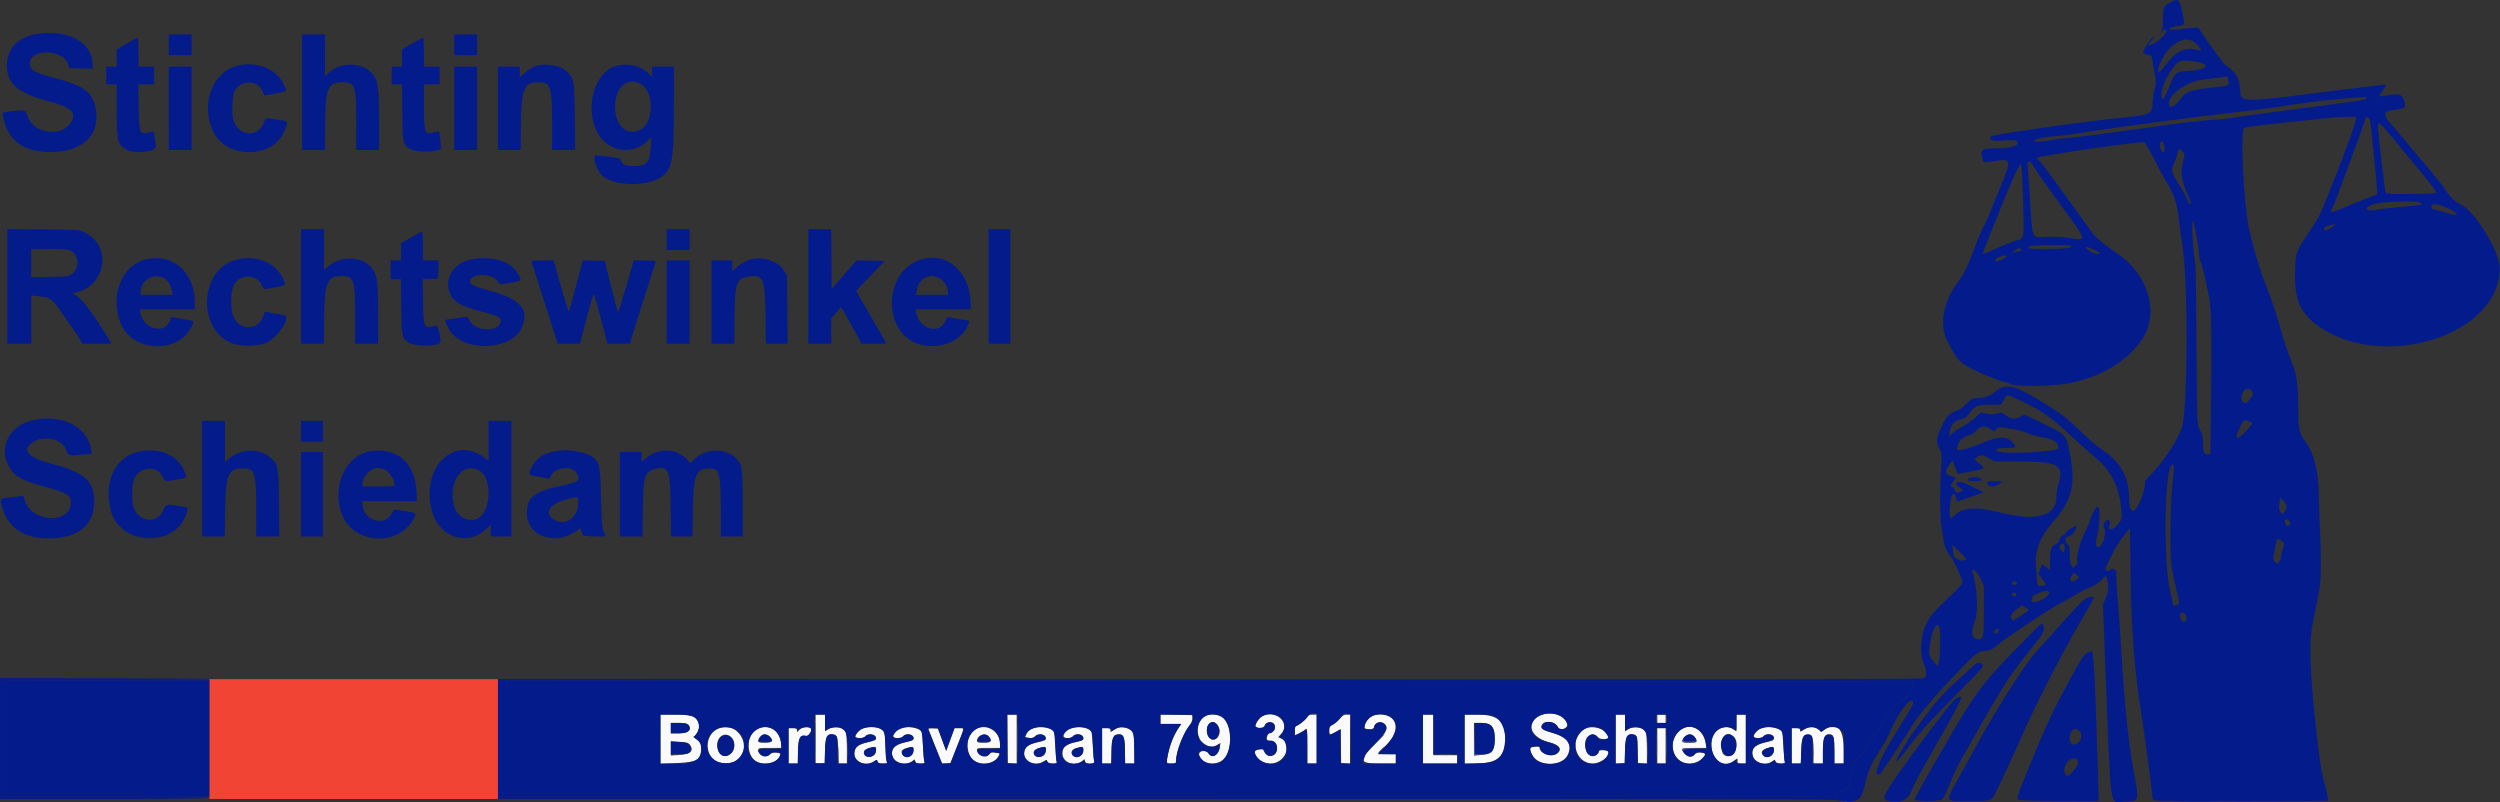
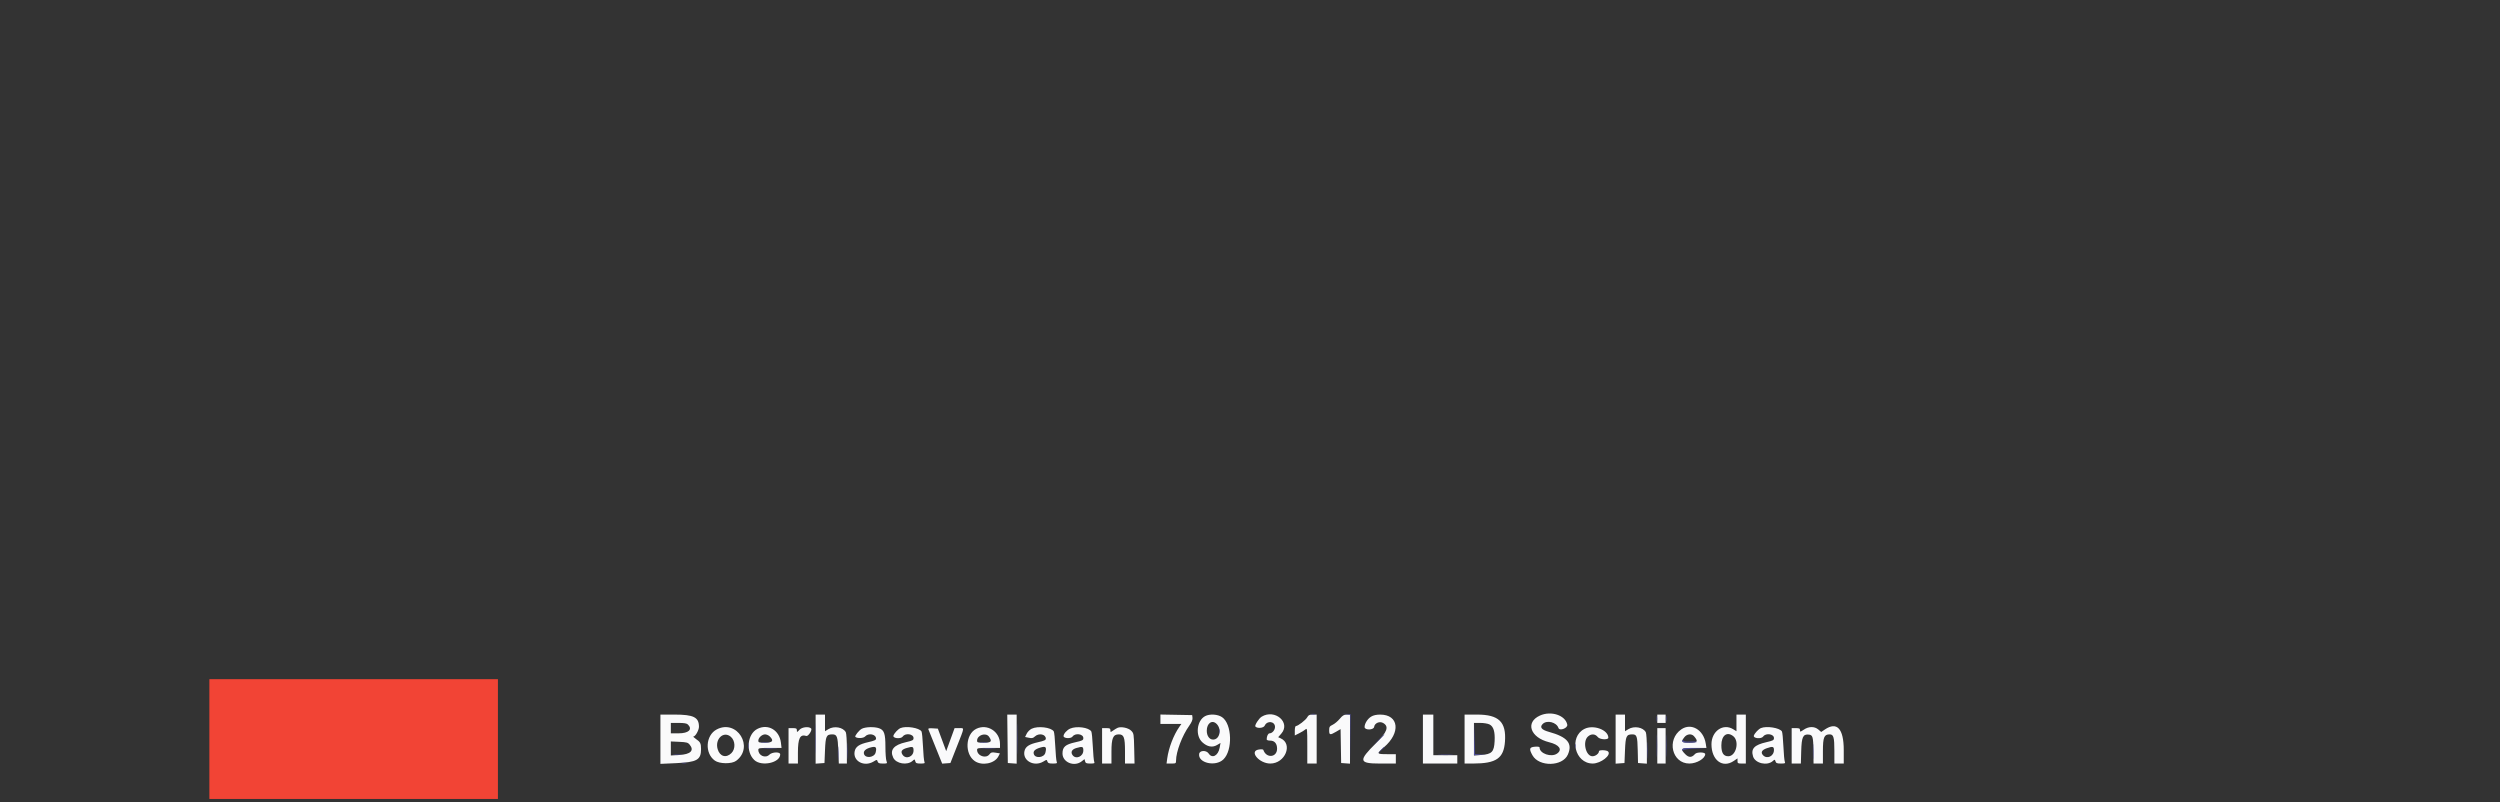
<svg xmlns="http://www.w3.org/2000/svg" xmlns:ns1="http://sodipodi.sourceforge.net/DTD/sodipodi-0.dtd" xmlns:ns2="http://www.inkscape.org/namespaces/inkscape" id="svg" version="1.1" width="400" height="128.339" viewBox="0, 0, 400,128.339" ns1:docname="Nieuw_logo_Onecolor.svg" ns2:version="1.2.2 (b0a8486541, 2022-12-01)">
  <rect x="0" y="0" width="400" height="128.339" fill="#333333" stroke="none" />
  <defs id="defs54" />
  <ns1:namedview id="namedview52" pagecolor="#ffffff" bordercolor="#000000" borderopacity="0.25" ns2:showpageshadow="2" ns2:pageopacity="0.0" ns2:pagecheckerboard="0" ns2:deskcolor="#d1d1d1" showgrid="false" ns2:zoom="3.275" ns2:cx="261.98473" ns2:cy="64.580153" ns2:window-width="1920" ns2:window-height="1011" ns2:window-x="0" ns2:window-y="0" ns2:window-maximized="1" ns2:current-layer="svg" />
  <g id="svgg">
-     <path id="path1" d="M347.333 0.323 C 346.206 0.919,346.083 1.184,346.083 3.009 C 346.083 4.098,346.013 4.719,345.875 4.858 C 345.760 4.973,345.668 5.145,345.670 5.242 C 345.672 5.338,345.811 5.238,345.979 5.020 C 346.213 4.716,346.352 4.660,346.569 4.782 C 346.965 5.004,345.675 6.437,344.593 6.977 C 343.619 7.464,343.501 7.367,344.156 6.620 C 344.775 5.916,344.831 5.621,344.241 6.176 C 343.706 6.677,342.758 8.314,342.912 8.468 C 342.976 8.532,343.296 8.659,343.625 8.751 L 344.223 8.920 344.623 11.085 C 345.015 13.198,345.017 13.272,344.735 14.167 C 344.577 14.671,344.440 15.616,344.432 16.266 C 344.408 18.167,344.088 18.360,340.317 18.747 C 332.545 19.544,318.676 21.525,318.486 21.865 C 318.239 22.306,318.772 22.590,319.734 22.531 C 322.401 22.367,322.747 22.395,322.802 22.780 C 322.893 23.419,321.772 23.703,319.048 23.733 C 317.194 23.754,316.930 23.918,317.094 24.948 C 317.270 26.048,317.286 26.056,318.769 25.827 C 321.930 25.340,321.945 25.398,319.904 30.293 C 319.493 31.278,318.848 32.871,318.471 33.833 C 318.093 34.796,317.659 35.771,317.505 36.000 C 317.180 36.483,316.451 38.210,315.570 40.583 C 314.781 42.710,314.185 43.901,313.393 44.930 C 310.989 48.056,310.229 51.840,311.491 54.391 C 313.310 58.066,313.541 58.266,318.309 60.275 C 319.258 60.674,320.332 61.049,320.695 61.107 C 321.059 61.165,321.448 61.305,321.561 61.418 C 321.987 61.845,327.757 61.850,330.417 61.426 C 335.751 60.576,340.340 57.913,342.767 54.258 C 345.568 50.038,343.725 43.834,338.670 40.473 C 336.584 39.085,335.250 37.965,334.652 37.097 C 334.339 36.643,332.921 34.680,331.500 32.735 C 330.079 30.789,328.318 28.365,327.587 27.348 C 326.855 26.332,326.145 25.500,326.009 25.500 C 325.794 25.500,325.795 25.467,326.017 25.245 C 326.353 24.909,342.540 22.565,343.085 22.774 C 343.232 22.830,343.880 23.929,344.524 25.215 C 345.168 26.501,346.034 28.110,346.447 28.791 C 347.925 31.226,348.355 32.524,348.669 35.500 C 348.771 36.462,348.996 38.150,349.170 39.250 C 350.121 45.264,350.067 65.180,349.090 68.417 C 348.483 70.430,345.792 74.406,343.683 76.406 C 343.280 76.788,343.167 77.037,343.167 77.536 C 343.167 78.731,342.009 81.500,341.414 81.728 C 340.956 81.904,340.667 81.165,340.667 79.819 C 340.667 76.377,339.244 73.787,336.365 71.987 C 335.752 71.604,334.200 70.268,332.916 69.020 C 331.021 67.176,330.151 66.474,328.281 65.277 C 322.386 61.504,321.015 61.129,319.101 62.767 C 318.360 63.402,317.612 63.662,316.500 63.672 C 315.599 63.680,315.254 63.865,314.436 64.782 C 314.019 65.249,313.540 65.571,312.989 65.754 C 311.845 66.134,311.343 66.707,310.521 68.574 C 309.746 70.335,309.733 70.642,310.377 71.913 C 310.691 72.534,310.703 72.736,310.565 75.080 C 310.337 78.935,310.414 83.526,310.731 85.000 C 310.879 85.688,311.001 86.438,311.004 86.667 C 311.009 87.225,311.592 88.485,312.084 89.000 C 312.533 89.470,314.000 92.663,314.000 93.171 C 314.000 93.373,313.338 94.132,312.295 95.125 C 309.445 97.840,308.850 98.513,308.264 99.685 C 307.260 101.691,307.068 104.559,307.823 106.266 C 308.295 107.332,308.282 108.259,307.792 108.526 C 307.496 108.687,283.272 108.721,193.542 108.683 L 79.667 108.635 79.667 118.234 L 79.667 127.833 186.489 127.833 C 263.061 127.833,293.444 127.885,293.781 128.015 C 294.039 128.114,294.873 128.199,295.634 128.202 C 297.610 128.211,297.868 127.910,298.582 124.755 C 298.906 123.326,299.685 121.682,300.892 119.883 C 301.396 119.132,302.119 117.788,302.500 116.898 C 303.589 114.347,305.357 111.892,305.941 112.116 C 306.377 112.283,306.055 112.956,303.987 116.194 C 301.122 120.680,299.758 123.641,300.436 123.901 C 300.594 123.962,300.767 123.951,300.820 123.878 C 301.542 122.880,305.259 117.251,305.954 116.104 C 307.109 114.197,309.490 111.415,313.812 106.922 C 315.989 104.658,316.625 104.167,317.377 104.167 C 318.207 104.167,318.943 103.842,319.690 103.148 C 320.687 102.220,327.611 97.621,329.583 96.578 C 330.592 96.044,331.816 95.356,332.303 95.048 C 332.791 94.741,333.687 94.290,334.294 94.047 C 334.994 93.767,335.688 93.326,336.189 92.843 L 336.981 92.080 337.157 92.780 C 337.432 93.874,337.369 94.592,336.898 95.710 L 336.463 96.743 336.910 108.163 C 337.781 130.463,337.470 128.436,339.990 128.248 C 342.390 128.070,342.290 128.442,341.355 123.167 C 340.485 118.260,339.930 112.804,339.415 104.083 C 339.274 101.700,339.014 98.059,338.836 95.992 C 338.659 93.926,338.557 92.069,338.610 91.866 C 338.663 91.664,338.613 91.386,338.499 91.249 C 338.267 90.969,337.667 90.910,337.667 91.167 C 337.667 91.258,337.479 91.333,337.250 91.333 C 336.699 91.333,336.712 91.253,337.561 89.438 C 338.308 87.838,339.183 86.443,340.206 85.219 L 340.790 84.521 340.883 91.302 C 341.017 101.099,341.492 107.284,342.676 114.628 C 343.126 117.420,344.282 126.124,344.377 127.426 C 344.412 127.914,344.485 127.991,345.000 128.088 C 345.704 128.221,372.328 128.228,372.460 128.095 C 372.572 127.983,372.286 126.625,371.722 124.588 C 370.999 121.979,369.668 108.984,369.659 104.455 C 369.655 101.743,369.785 100.756,370.754 96.188 C 371.412 93.090,371.476 91.223,371.171 84.083 C 371.085 82.067,371.002 79.592,370.987 78.583 C 370.938 75.263,370.178 72.389,368.909 70.726 C 367.853 69.340,367.757 68.890,367.712 65.083 C 367.663 60.982,367.482 59.893,366.416 57.254 C 366.007 56.244,365.406 54.442,365.081 53.250 C 364.358 50.603,363.397 47.740,362.338 45.083 C 361.471 42.906,360.169 38.419,359.752 36.167 C 358.913 31.643,358.458 20.633,359.102 20.445 C 359.627 20.292,361.713 20.028,365.917 19.583 C 368.117 19.349,370.949 19.048,372.210 18.913 C 374.694 18.646,377.000 18.590,377.000 18.795 C 377.000 19.511,375.314 24.148,372.531 31.083 C 371.165 34.489,371.098 34.620,369.474 37.083 C 367.283 40.405,367.322 40.301,367.213 43.157 C 367.044 47.536,367.883 49.810,370.388 51.770 C 380.588 59.751,400.241 53.755,399.946 42.752 C 399.875 40.097,395.852 33.618,393.722 32.727 C 392.927 32.396,392.023 31.543,391.361 30.500 C 391.040 29.996,390.016 28.683,389.084 27.583 C 388.153 26.483,386.428 24.421,385.252 23.000 C 384.075 21.579,382.787 20.064,382.390 19.632 C 381.876 19.075,381.667 18.705,381.667 18.354 C 381.667 17.810,381.598 17.839,383.708 17.487 C 384.941 17.281,384.968 17.242,384.657 16.123 C 384.396 15.183,383.912 14.939,382.721 15.150 C 381.423 15.379,380.667 15.459,380.667 15.366 C 380.667 15.324,380.934 14.917,381.261 14.462 C 381.589 14.007,381.820 13.598,381.777 13.554 C 381.733 13.511,378.687 13.857,375.007 14.324 C 357.867 16.500,358.633 16.500,358.418 14.325 C 358.221 12.331,357.875 11.763,355.979 10.315 C 355.584 10.013,351.829 4.757,351.754 4.399 C 351.750 4.383,350.775 4.470,347.921 4.741 C 346.570 4.870,346.989 4.374,348.392 4.184 C 349.633 4.015,349.601 4.100,349.192 2.055 C 348.754 -0.129,348.549 -0.320,347.333 0.323 M350.824 6.578 C 351.537 6.947,352.561 8.273,351.995 8.096 C 349.756 7.395,348.291 8.002,346.522 10.361 C 345.509 11.712,344.989 11.880,345.397 10.722 C 346.507 7.576,349.029 5.650,350.824 6.578 M350.978 9.824 C 353.792 10.149,353.426 11.152,350.435 11.313 C 348.066 11.440,348.042 11.460,347.001 14.022 C 346.193 16.010,345.947 16.282,345.864 15.277 C 345.786 14.331,346.298 12.914,347.210 11.551 C 348.511 9.605,348.629 9.551,350.978 9.824 M356.549 13.445 C 356.442 13.725,356.294 13.755,353.333 14.084 C 350.674 14.380,349.752 14.696,349.126 15.528 C 348.024 16.990,347.245 17.455,347.070 16.755 C 346.706 15.307,349.713 13.082,352.500 12.738 C 353.004 12.676,354.092 12.539,354.917 12.434 L 356.417 12.244 356.526 12.732 C 356.586 13.001,356.597 13.321,356.549 13.445 M378.627 15.703 C 378.529 15.996,378.372 16.021,367.662 17.412 C 362.302 18.109,357.692 18.744,357.417 18.824 C 357.142 18.904,356.242 19.014,355.417 19.068 C 351.774 19.305,349.428 19.582,341.833 20.671 C 337.387 21.308,332.775 21.902,331.583 21.990 C 330.392 22.078,328.892 22.266,328.250 22.406 C 326.694 22.746,325.117 22.757,325.556 22.424 C 325.895 22.167,327.220 21.936,329.750 21.693 C 330.667 21.604,332.129 21.414,333.000 21.270 C 338.395 20.378,349.523 18.905,360.250 17.664 C 361.900 17.473,364.900 17.056,366.917 16.737 C 368.933 16.418,372.233 16.018,374.250 15.849 C 378.941 15.455,378.707 15.462,378.627 15.703 M379.194 19.252 C 379.264 19.516,379.403 20.636,379.501 21.741 C 379.600 22.846,379.796 24.800,379.938 26.083 C 380.079 27.367,380.233 29.017,380.280 29.750 L 380.364 31.083 378.474 31.814 C 377.434 32.216,375.807 32.872,374.859 33.273 C 372.747 34.163,372.743 34.163,373.181 33.305 C 373.376 32.923,373.819 31.817,374.166 30.847 C 374.513 29.877,375.592 26.963,376.565 24.371 C 377.538 21.780,378.333 19.526,378.333 19.363 C 378.333 18.597,378.996 18.512,379.194 19.252 M383.990 23.480 C 389.216 29.787,389.841 30.578,389.791 30.833 C 389.751 31.039,381.962 31.142,381.723 30.940 C 381.631 30.863,380.614 22.305,380.541 21.002 C 380.432 19.048,380.146 18.842,383.990 23.480 M346.327 23.792 C 346.331 24.090,346.268 24.333,346.187 24.333 C 345.737 24.333,345.353 23.128,345.678 22.737 C 345.959 22.398,346.319 22.983,346.327 23.792 M349.167 24.167 C 349.571 24.571,349.582 24.918,349.230 26.129 C 348.780 27.675,349.023 28.904,350.397 32.042 C 350.608 32.523,350.622 32.667,350.456 32.667 C 350.337 32.667,350.092 32.277,349.912 31.802 C 349.731 31.326,349.146 30.269,348.612 29.452 C 347.461 27.693,347.329 27.154,347.817 26.200 C 348.010 25.821,348.249 25.134,348.348 24.672 C 348.546 23.749,348.671 23.671,349.167 24.167 M324.922 25.961 C 325.017 26.028,325.404 26.608,325.782 27.250 C 326.160 27.892,327.909 30.367,329.668 32.750 C 334.066 38.707,334.017 38.512,331.000 38.049 C 329.998 37.896,328.725 37.834,327.532 37.882 C 324.930 37.985,325.227 38.712,324.750 31.083 C 324.613 28.883,324.470 26.802,324.433 26.458 C 324.366 25.844,324.527 25.680,324.922 25.961 M323.694 31.991 C 323.877 38.122,323.868 38.189,322.838 38.416 C 322.241 38.547,319.703 39.556,318.756 40.040 C 318.391 40.226,317.888 40.437,317.638 40.508 L 317.182 40.639 317.489 39.861 C 321.415 29.903,323.094 26.027,323.364 26.297 C 323.459 26.392,323.599 28.802,323.694 31.991 M387.406 32.512 C 387.676 32.771,387.472 32.810,384.412 33.078 C 382.764 33.223,381.079 33.411,380.667 33.497 C 378.695 33.905,377.963 33.473,379.458 32.782 C 380.632 32.240,386.899 32.027,387.406 32.512 M390.877 32.999 C 393.298 33.905,393.941 34.891,391.596 34.104 C 390.910 33.873,390.082 33.635,389.756 33.573 C 389.104 33.451,388.922 33.277,389.063 32.909 C 389.192 32.574,389.825 32.606,390.877 32.999 M351.421 37.760 C 351.648 39.028,351.833 40.354,351.833 40.705 C 351.833 41.057,351.950 41.623,352.093 41.964 C 352.385 42.657,352.830 44.474,353.410 47.333 C 353.840 49.453,353.915 53.922,353.735 66.875 L 353.654 72.667 353.178 72.667 C 352.583 72.667,352.500 72.455,352.500 70.928 C 352.500 69.925,352.423 69.576,352.051 68.900 C 351.508 67.912,351.528 68.428,351.430 53.500 C 351.392 47.679,351.320 42.692,351.272 42.417 C 350.827 39.888,350.591 35.035,350.930 35.374 C 350.974 35.418,351.195 36.492,351.421 37.760 M373.250 36.260 C 372.459 36.915,371.706 37.027,371.924 36.456 C 372.003 36.251,372.665 36.024,373.667 35.859 C 373.712 35.851,373.525 36.032,373.250 36.260 M331.308 39.314 C 331.821 39.639,330.390 39.833,327.475 39.833 C 324.989 39.833,324.500 39.794,324.500 39.592 C 324.500 39.305,325.178 39.241,328.667 39.200 C 329.996 39.184,331.184 39.236,331.308 39.314 M336.011 40.553 C 335.784 40.785,334.670 40.481,334.155 40.048 C 333.359 39.378,333.590 39.330,334.905 39.890 C 335.587 40.179,336.084 40.478,336.011 40.553 M323.387 39.900 C 323.450 40.063,323.300 40.167,322.893 40.243 C 322.572 40.304,322.184 40.397,322.030 40.450 C 321.876 40.504,322.012 40.356,322.333 40.122 C 323.009 39.628,323.262 39.574,323.387 39.900 M321.000 40.981 C 321.000 41.207,320.227 41.663,319.647 41.779 C 318.858 41.937,319.293 41.255,320.122 41.035 C 320.959 40.812,321.000 40.810,321.000 40.981 M360.239 62.488 C 360.585 62.870,360.489 63.290,359.890 64.001 C 359.356 64.636,358.880 64.653,358.719 64.042 C 358.392 62.795,359.496 61.667,360.239 62.488 M323.435 64.175 C 326.761 65.745,328.198 66.778,332.009 70.339 C 333.068 71.329,334.343 72.460,334.842 72.854 C 337.691 75.098,339.087 77.772,339.423 81.625 C 339.540 82.964,339.537 82.977,338.989 83.741 C 338.231 84.796,337.134 85.045,337.502 84.079 C 337.829 83.217,337.225 82.835,336.730 83.591 C 336.501 83.941,336.487 84.082,336.655 84.395 C 337.095 85.218,336.426 87.500,335.744 87.500 C 335.227 87.500,335.219 87.256,335.672 85.060 C 336.004 83.452,335.999 81.289,335.663 81.081 C 335.440 80.944,334.747 82.057,334.531 82.900 C 334.416 83.348,333.957 84.448,333.512 85.342 C 332.700 86.972,332.208 88.882,332.375 89.756 C 332.426 90.023,332.328 90.270,332.077 90.506 L 331.703 90.858 331.435 90.475 C 331.241 90.198,331.167 89.711,331.167 88.714 C 331.167 87.517,331.123 87.309,330.833 87.128 C 330.325 86.810,330.366 85.833,330.888 85.833 C 331.101 85.833,331.433 85.665,331.627 85.458 C 331.995 85.065,332.404 84.167,332.215 84.167 C 331.867 84.167,330.690 84.894,330.518 85.216 C 330.406 85.425,330.150 85.668,329.949 85.756 C 329.737 85.849,329.563 86.095,329.534 86.341 C 329.501 86.624,329.299 86.866,328.928 87.065 C 328.165 87.477,328.000 87.941,328.000 89.683 L 328.000 91.184 327.443 90.758 C 326.729 90.214,326.761 90.204,326.428 91.078 L 326.143 91.823 326.738 92.602 C 327.465 93.553,327.467 93.598,326.802 93.731 C 326.096 93.873,325.920 93.656,325.898 92.617 C 325.888 92.140,325.826 91.263,325.760 90.667 C 325.491 88.232,326.384 85.904,328.525 83.453 C 331.555 79.985,332.160 77.476,331.165 72.500 C 330.563 69.487,330.688 69.625,326.815 67.726 L 323.928 66.312 323.316 66.656 C 322.329 67.211,321.829 67.120,320.473 66.138 C 320.256 65.980,320.049 65.986,319.511 66.163 C 318.965 66.343,318.656 66.350,317.984 66.194 C 317.520 66.088,317.088 66.000,317.024 66.000 C 316.959 66.000,316.533 66.356,316.076 66.792 C 315.619 67.228,314.688 67.877,314.005 68.236 C 313.323 68.594,312.550 69.119,312.288 69.402 L 311.811 69.917 311.928 69.250 C 312.166 67.889,312.603 67.383,313.800 67.079 C 314.429 66.919,314.681 66.739,315.095 66.150 C 315.924 64.973,316.458 64.751,318.470 64.746 L 320.190 64.742 320.623 63.954 C 321.153 62.991,320.881 62.970,323.435 64.175 M360.136 67.522 C 360.509 67.662,360.489 67.703,359.477 68.833 C 357.869 70.629,357.380 70.391,358.423 68.320 C 359.056 67.064,358.991 67.094,360.136 67.522 M318.542 68.697 L 319.021 69.038 319.416 68.667 C 319.852 68.258,319.929 68.260,322.490 68.754 C 323.264 68.903,324.189 69.175,324.547 69.357 C 324.904 69.539,325.840 69.801,326.627 69.938 C 328.666 70.294,329.333 70.738,329.333 71.741 C 329.333 72.259,321.170 72.719,319.875 72.273 C 318.942 71.952,319.471 71.667,321.000 71.667 C 322.630 71.667,322.709 71.607,322.078 70.857 C 321.211 69.827,319.814 69.767,317.667 70.668 C 315.658 71.512,314.701 71.835,313.883 71.947 L 313.115 72.052 313.218 71.401 C 313.345 70.604,314.043 69.924,314.999 69.667 C 315.384 69.563,315.875 69.262,316.131 68.973 C 316.914 68.089,317.581 68.012,318.542 68.697 M318.250 73.333 L 319.083 73.828 322.500 73.831 C 329.382 73.837,330.301 74.330,329.333 77.500 C 329.145 78.117,329.002 79.065,329.001 79.703 C 328.998 82.565,325.736 83.434,320.220 82.044 C 316.114 81.009,313.926 81.152,312.629 82.540 L 312.170 83.031 311.997 82.576 C 311.800 82.057,312.074 79.562,312.367 79.209 C 312.659 78.858,312.808 78.971,312.949 79.648 L 313.083 80.296 315.236 79.535 L 317.389 78.774 316.236 78.210 C 313.806 77.022,313.557 76.941,313.168 77.213 C 312.822 77.456,312.827 77.467,313.490 77.954 L 314.162 78.448 313.740 78.641 C 313.110 78.928,312.881 78.877,312.768 78.428 C 312.712 78.205,312.516 77.975,312.332 77.916 C 312.011 77.814,312.017 77.783,312.482 77.113 L 312.967 76.417 312.192 76.167 C 311.194 75.845,311.116 75.441,311.853 74.414 L 312.396 73.658 312.786 74.695 C 313.000 75.265,313.205 75.760,313.240 75.796 C 313.313 75.868,316.716 75.199,317.216 75.014 C 317.501 74.909,317.444 74.812,316.728 74.182 L 315.918 73.469 316.311 73.151 C 316.850 72.715,317.275 72.755,318.250 73.333 M347.833 74.708 C 347.832 74.915,347.709 76.246,347.558 77.667 C 347.213 80.923,347.152 88.999,347.459 90.833 C 347.574 91.521,347.910 93.084,348.207 94.307 C 348.728 96.462,348.735 96.538,348.433 96.759 C 348.064 97.028,347.461 96.795,347.599 96.436 C 347.646 96.312,347.497 95.545,347.268 94.730 C 346.188 90.901,346.271 75.975,347.380 74.542 C 347.629 74.219,347.833 74.295,347.833 74.708 M315.041 76.526 C 314.658 76.909,314.828 77.000,315.929 77.000 C 316.882 77.000,317.017 76.962,316.969 76.708 C 316.900 76.344,315.368 76.199,315.041 76.526 M317.948 77.318 C 318.111 77.941,319.213 77.999,319.917 77.422 L 320.417 77.012 319.141 77.006 C 317.966 77.000,317.871 77.025,317.948 77.318 M365.833 81.157 C 365.833 81.605,365.474 82.167,365.188 82.167 C 364.720 82.167,364.545 81.316,364.776 80.160 L 364.886 79.612 365.360 80.142 C 365.650 80.467,365.833 80.859,365.833 81.157 M366.341 83.908 C 366.058 84.249,365.956 84.235,365.697 83.820 C 365.349 83.262,365.767 82.860,366.223 83.315 C 366.500 83.593,366.520 83.692,366.341 83.908 M365.449 86.941 C 365.503 87.082,365.424 87.455,365.274 87.771 C 365.123 88.086,365.000 88.596,365.000 88.904 C 365.000 89.221,364.856 89.634,364.667 89.857 L 364.333 90.250 363.993 89.848 C 363.630 89.418,363.626 89.490,364.111 87.294 L 364.359 86.171 364.855 86.428 C 365.127 86.569,365.395 86.799,365.449 86.941 M330.333 87.667 C 330.333 88.379,330.235 88.458,329.770 88.118 C 329.377 87.831,329.562 87.000,330.018 87.000 C 330.275 87.000,330.333 87.124,330.333 87.667 M313.567 88.317 C 314.629 89.387,314.685 89.479,314.373 89.646 C 313.919 89.888,312.685 89.384,312.589 88.917 C 312.502 88.493,312.355 87.167,312.395 87.167 C 312.412 87.167,312.939 87.684,313.567 88.317 M316.103 91.407 C 316.291 91.539,316.664 92.121,316.931 92.699 L 317.417 93.750 317.417 97.667 C 317.417 102.184,317.360 102.435,316.372 102.275 C 315.403 102.118,315.276 100.925,316.045 99.187 C 316.578 97.982,316.296 93.324,315.577 91.458 C 315.440 91.104,315.642 91.084,316.103 91.407 M332.278 92.026 L 332.661 92.386 332.129 92.778 C 331.379 93.331,330.964 92.977,331.433 92.183 C 331.796 91.569,331.792 91.569,332.278 92.026 M322.633 93.142 C 322.808 93.253,322.804 93.317,322.612 93.476 C 322.312 93.725,321.825 93.550,321.945 93.236 C 322.046 92.972,322.308 92.936,322.633 93.142 M327.833 94.881 C 327.833 95.373,326.310 96.333,325.530 96.333 C 325.030 96.333,325.001 96.302,325.102 95.875 C 325.242 95.280,325.257 95.267,326.333 94.862 C 327.554 94.403,327.833 94.407,327.833 94.881 M322.592 95.015 C 322.654 95.114,322.624 95.276,322.526 95.374 C 322.318 95.582,321.777 95.226,321.928 94.981 C 322.055 94.776,322.457 94.796,322.592 95.015 M333.545 95.875 C 333.083 96.202,330.864 98.573,328.498 101.268 C 328.086 101.736,326.902 103.044,325.866 104.174 C 324.042 106.165,319.387 113.464,316.253 119.250 C 315.905 119.892,314.891 121.729,313.999 123.333 C 311.030 128.674,310.906 128.167,315.181 128.167 C 318.821 128.167,318.669 128.230,319.542 126.333 C 319.816 125.737,320.528 124.237,321.124 123.000 C 321.720 121.763,322.640 119.737,323.170 118.500 C 325.261 113.610,329.870 104.577,332.971 99.290 C 334.087 97.386,335.000 95.755,335.000 95.665 C 335.000 95.362,334.081 95.495,333.545 95.875 M324.627 97.587 C 324.669 97.614,322.374 99.193,322.136 99.302 C 322.074 99.330,321.937 99.194,321.833 98.999 C 321.589 98.543,321.912 98.020,322.860 97.333 L 323.541 96.840 324.062 97.199 C 324.349 97.397,324.603 97.571,324.627 97.587 M349.511 98.173 C 349.906 98.384,349.956 99.297,349.581 99.441 C 349.185 99.592,348.833 99.179,348.833 98.563 C 348.833 97.972,348.979 97.888,349.511 98.173 M322.409 103.976 C 317.317 109.189,316.056 110.876,311.802 118.167 C 308.586 123.676,306.333 127.692,306.333 127.912 C 306.333 128.255,310.034 128.275,310.648 127.934 C 310.939 127.773,311.285 127.119,311.928 125.517 C 312.413 124.309,313.067 122.854,313.381 122.285 C 316.281 117.032,320.421 109.927,321.340 108.629 C 321.617 108.237,321.972 107.729,322.128 107.500 C 322.467 107.003,324.748 104.055,326.063 102.417 C 326.990 101.260,327.186 100.678,326.899 99.930 C 326.744 99.526,326.840 99.439,322.409 103.976 M310.383 100.764 C 310.521 101.614,310.406 104.948,310.201 106.043 L 310.083 106.669 309.375 105.845 C 308.586 104.928,308.551 104.724,308.852 102.786 C 309.238 100.301,310.119 99.137,310.383 100.764 M319.833 100.736 C 319.833 101.038,319.577 101.333,319.316 101.333 C 318.967 101.333,318.955 101.311,319.101 100.930 C 319.187 100.706,319.833 100.535,319.833 100.736 M334.052 104.411 C 333.418 104.687,333.176 105.052,331.124 108.833 C 328.519 113.634,327.440 115.906,325.409 120.864 C 322.523 127.911,322.669 127.483,322.975 127.965 C 323.100 128.162,335.592 128.297,335.785 128.104 C 335.816 128.072,335.768 126.030,335.677 123.565 C 335.586 121.100,335.467 117.621,335.413 115.833 C 335.183 108.182,334.932 104.157,334.686 104.173 C 334.629 104.177,334.344 104.284,334.052 104.411 M315.204 107.027 C 314.588 107.592,313.706 108.399,313.246 108.819 C 310.750 111.097,310.065 111.857,307.830 114.833 C 306.487 116.621,305.347 118.200,305.295 118.343 C 305.244 118.486,304.819 119.189,304.351 119.906 C 302.720 122.404,303.341 122.421,305.082 119.926 C 306.505 117.887,308.814 115.336,313.449 110.684 C 317.388 106.729,317.585 106.480,317.011 106.173 C 316.493 105.895,316.382 105.948,315.204 107.027 M0.000 118.167 L 0.000 127.833 16.750 127.833 C 27.806 127.833,33.500 127.777,33.500 127.667 C 33.500 127.557,27.861 127.500,16.917 127.500 L 0.333 127.500 0.333 118.167 L 0.333 108.833 16.708 108.813 C 25.715 108.802,33.871 108.739,34.833 108.674 C 35.796 108.609,28.352 108.543,18.292 108.528 L 0.000 108.500 0.000 118.167 M306.145 109.099 C 306.535 109.430,305.518 111.222,304.617 111.792 C 303.285 112.636,303.181 112.754,301.511 115.333 C 300.162 117.416,297.924 120.569,296.955 121.750 C 296.448 122.369,296.376 122.596,296.168 124.241 C 295.960 125.880,295.705 126.297,294.823 126.438 C 294.309 126.520,294.094 126.657,293.905 127.022 L 293.658 127.500 186.746 127.500 L 79.833 127.500 79.833 118.164 L 79.833 108.829 192.958 108.938 C 255.177 108.997,306.111 109.070,306.145 109.099 M312.692 111.975 C 311.201 113.578,305.822 120.730,303.106 124.721 C 301.121 127.639,301.053 128.050,302.527 128.220 C 304.469 128.443,305.342 127.927,306.004 126.167 C 306.331 125.298,306.901 124.257,311.305 116.486 C 312.877 113.712,313.833 111.853,313.833 111.570 C 313.833 111.308,313.055 111.585,312.692 111.975 M332.695 116.942 C 333.144 117.349,333.092 118.257,332.591 118.758 C 331.768 119.580,330.905 118.912,331.185 117.669 C 331.416 116.640,332.033 116.343,332.695 116.942 M332.469 121.960 C 332.530 122.588,331.069 124.332,330.682 124.093 C 329.699 123.485,330.709 121.249,331.914 121.367 C 332.347 121.410,332.424 121.492,332.469 121.960 " stroke="none" fill="#1b1b54" fill-rule="evenodd" style="fill:#041c8b;fill-opacity:1" />
    <path id="path0" d="M33.500 118.250 L 33.500 127.833 56.583 127.833 L 79.667 127.833 79.667 118.250 L 79.667 108.667 56.583 108.667 L 33.500 108.667 33.500 118.250 " stroke="none" fill="#f24435" fill-rule="evenodd" />
    <path id="path2" d="M246.388 114.490 C 243.998 115.575,244.843 118.017,247.866 118.758 C 249.490 119.156,250.035 119.939,249.130 120.574 C 248.209 121.219,246.333 120.573,246.333 119.611 C 246.333 119.480,246.082 119.434,245.583 119.474 C 244.695 119.545,244.618 119.821,245.197 120.852 C 246.252 122.728,250.008 122.654,250.855 120.740 C 251.653 118.936,250.797 117.915,247.796 117.089 C 246.643 116.772,246.317 116.350,246.830 115.837 C 247.505 115.161,249.045 115.551,249.353 116.476 C 249.530 117.006,250.874 116.496,250.763 115.940 C 250.463 114.439,248.173 113.679,246.388 114.490 M105.667 118.276 L 105.667 122.218 108.184 122.104 C 111.510 121.954,112.167 121.583,112.167 119.855 C 112.167 118.945,112.050 118.713,111.357 118.242 C 111.026 118.017,110.849 117.833,110.964 117.833 C 111.267 117.833,111.832 116.826,111.833 116.283 C 111.835 114.760,110.979 114.333,107.922 114.333 L 105.667 114.333 105.667 118.276 M130.500 118.260 L 130.500 122.186 131.208 122.135 L 131.917 122.083 132.000 120.028 C 132.091 117.777,132.220 117.500,133.178 117.500 C 133.920 117.500,134.045 117.840,134.132 120.090 L 134.212 122.167 134.856 122.167 L 135.500 122.167 135.500 119.822 C 135.500 118.533,135.423 117.334,135.328 117.157 C 134.899 116.355,133.465 116.102,132.542 116.665 L 132.000 116.995 132.000 115.664 L 132.000 114.333 131.250 114.333 L 130.500 114.333 130.500 118.260 M161.205 118.208 L 161.250 122.083 161.958 122.135 L 162.667 122.186 162.667 118.260 L 162.667 114.333 161.914 114.333 L 161.161 114.333 161.205 118.208 M185.667 115.079 L 185.667 115.833 187.345 115.833 L 189.023 115.833 188.699 116.292 C 187.775 117.601,186.983 119.670,186.753 121.375 L 186.646 122.167 187.406 122.167 C 188.131 122.167,188.167 122.144,188.167 121.693 C 188.167 120.288,189.144 117.706,190.279 116.111 C 190.663 115.572,190.836 115.158,190.801 114.861 L 190.750 114.417 188.208 114.371 L 185.667 114.325 185.667 115.079 M192.807 114.587 C 191.474 115.311,191.224 117.710,192.371 118.761 C 193.166 119.490,193.979 119.643,194.722 119.205 L 195.283 118.875 195.142 119.646 C 194.912 120.906,193.948 121.418,193.396 120.575 C 193.017 119.997,191.947 120.035,191.863 120.629 C 191.657 122.082,194.491 122.721,195.746 121.504 C 197.260 120.037,197.125 115.830,195.529 114.745 C 194.825 114.267,193.535 114.192,192.807 114.587 M201.865 114.671 C 201.405 114.952,200.691 116.082,200.865 116.253 C 201.212 116.594,202.177 116.493,202.357 116.097 C 202.748 115.240,204.000 115.405,204.000 116.313 C 204.000 116.814,203.557 117.333,203.131 117.333 C 202.893 117.333,202.674 117.786,202.669 118.292 C 202.668 118.418,202.891 118.500,203.241 118.500 C 203.930 118.500,204.333 118.976,204.333 119.787 C 204.333 121.217,202.596 121.372,202.133 119.983 C 202.100 119.884,201.800 119.861,201.389 119.927 C 199.807 120.180,201.458 122.167,203.250 122.167 C 205.620 122.167,206.908 119.044,204.912 118.134 L 204.509 117.951 205.004 117.386 C 206.565 115.608,203.986 113.378,201.865 114.671 M209.157 114.768 C 208.923 115.205,207.677 116.167,207.345 116.167 C 207.245 116.167,207.167 116.496,207.167 116.920 L 207.167 117.673 207.875 117.317 C 208.265 117.121,208.715 116.846,208.875 116.705 C 209.151 116.462,209.167 116.598,209.167 119.308 L 209.167 122.167 209.917 122.167 L 210.667 122.167 210.667 118.250 L 210.667 114.333 210.028 114.333 C 209.511 114.333,209.346 114.416,209.157 114.768 M214.356 115.015 C 214.047 115.387,213.541 115.812,213.231 115.960 C 212.735 116.196,212.667 116.306,212.667 116.864 C 212.667 117.618,212.807 117.645,213.773 117.079 L 214.492 116.657 214.538 119.370 L 214.583 122.083 215.292 122.135 L 216.000 122.186 216.000 118.260 L 216.000 114.333 215.458 114.336 C 215.030 114.339,214.799 114.481,214.356 115.015 M219.383 114.660 C 218.812 115.008,218.333 115.768,218.333 116.325 C 218.333 116.859,219.786 116.833,219.863 116.297 C 219.950 115.694,220.724 115.356,221.292 115.672 C 222.286 116.227,221.968 117.129,220.143 118.927 C 217.322 121.707,217.408 122.167,220.750 122.167 L 223.333 122.167 223.333 121.417 L 223.333 120.667 221.917 120.667 C 220.243 120.667,220.215 120.603,221.433 119.562 C 224.157 117.235,223.825 114.335,220.833 114.335 C 220.218 114.335,219.742 114.441,219.383 114.660 M227.667 118.250 L 227.667 122.167 230.417 122.167 L 233.167 122.167 233.167 121.500 L 233.167 120.833 231.250 120.833 L 229.333 120.833 229.333 117.583 L 229.333 114.333 228.500 114.333 L 227.667 114.333 227.667 118.250 M234.333 118.250 L 234.333 122.167 235.708 122.166 C 239.398 122.163,240.603 121.331,240.795 118.654 C 241.021 115.504,239.814 114.333,236.339 114.333 L 234.333 114.333 234.333 118.250 M258.500 118.260 L 258.500 122.186 259.208 122.135 L 259.917 122.083 260.000 120.028 C 260.091 117.777,260.220 117.500,261.178 117.500 C 261.887 117.500,261.986 117.790,262.036 120.011 L 262.083 122.083 262.792 122.135 L 263.500 122.186 263.500 119.832 C 263.500 118.536,263.423 117.334,263.328 117.157 C 262.899 116.355,261.465 116.102,260.542 116.665 L 260.000 116.995 260.000 115.664 L 260.000 114.333 259.250 114.333 L 258.500 114.333 258.500 118.260 M265.167 115.000 L 265.167 115.667 265.833 115.667 L 266.500 115.667 266.500 115.000 L 266.500 114.333 265.833 114.333 L 265.167 114.333 265.167 115.000 M277.833 115.664 L 277.833 116.995 277.292 116.665 C 275.692 115.690,273.833 116.990,273.835 119.083 C 273.837 121.631,275.612 122.964,277.393 121.755 L 278.000 121.343 278.000 121.755 C 278.000 122.124,278.069 122.167,278.667 122.167 L 279.333 122.167 279.333 118.250 L 279.333 114.333 278.583 114.333 L 277.833 114.333 277.833 115.664 M194.662 115.829 C 195.520 116.686,195.148 118.333,194.097 118.333 C 193.508 118.333,193.083 117.740,193.083 116.917 C 193.083 115.705,193.945 115.112,194.662 115.829 M110.071 115.929 C 110.850 116.707,110.181 117.333,108.571 117.333 L 107.333 117.333 107.333 116.500 L 107.333 115.667 108.571 115.667 C 109.475 115.667,109.880 115.737,110.071 115.929 M238.328 115.914 C 238.968 116.245,239.217 117.066,239.139 118.597 C 239.053 120.296,238.689 120.674,237.017 120.793 L 235.833 120.878 235.833 118.272 L 235.833 115.667 236.842 115.667 C 237.407 115.667,238.060 115.775,238.328 115.914 M114.664 116.715 C 112.891 117.653,112.723 120.519,114.372 121.695 C 115.129 122.235,117.074 122.257,117.779 121.734 C 120.732 119.544,117.911 114.998,114.664 116.715 M121.179 116.625 C 119.568 117.446,119.285 120.260,120.679 121.595 C 121.833 122.701,124.833 122.053,124.833 120.697 C 124.833 120.263,123.547 120.301,123.100 120.749 C 122.461 121.387,121.333 120.897,121.333 119.982 C 121.333 119.692,121.481 119.667,123.190 119.667 L 125.046 119.667 124.947 118.830 C 124.709 116.817,122.890 115.753,121.179 116.625 M127.928 116.754 C 127.523 117.191,127.500 117.196,127.500 116.858 C 127.500 116.551,127.404 116.500,126.833 116.500 L 126.167 116.500 126.167 119.333 L 126.167 122.167 126.917 122.167 L 127.667 122.167 127.667 120.425 C 127.667 118.120,128.009 117.435,129.003 117.751 C 129.325 117.853,130.009 116.787,129.774 116.551 C 129.424 116.202,128.328 116.322,127.928 116.754 M137.908 116.592 C 137.464 116.811,136.699 117.769,136.859 117.906 C 137.175 118.177,138.145 118.133,138.415 117.836 C 138.963 117.230,140.167 117.468,140.167 118.183 C 140.167 118.400,139.874 118.532,138.928 118.742 C 137.477 119.065,136.885 119.469,136.741 120.237 C 136.449 121.795,138.277 122.759,139.783 121.840 C 140.311 121.518,140.317 121.518,140.419 121.841 C 140.501 122.099,140.675 122.167,141.257 122.167 C 141.977 122.167,141.988 122.158,141.829 121.739 C 141.740 121.504,141.667 120.488,141.667 119.481 C 141.667 117.378,141.469 116.805,140.647 116.518 C 139.900 116.258,138.509 116.295,137.908 116.592 M144.083 116.492 C 143.698 116.652,143.093 117.293,142.954 117.689 C 142.793 118.148,144.137 118.283,144.448 117.839 C 144.868 117.239,146.167 117.427,146.167 118.088 C 146.167 118.430,146.031 118.504,144.958 118.747 C 142.985 119.193,142.330 119.990,142.918 121.228 C 143.380 122.204,145.173 122.499,146.014 121.737 C 146.338 121.444,146.350 121.446,146.443 121.801 C 146.524 122.109,146.657 122.167,147.287 122.167 C 147.939 122.167,148.019 122.129,147.904 121.875 C 147.831 121.715,147.730 120.608,147.678 119.417 C 147.626 118.225,147.518 117.149,147.438 117.025 C 147.066 116.448,144.988 116.118,144.083 116.492 M156.203 116.611 C 154.447 117.476,154.311 120.671,155.983 121.788 C 157.155 122.571,159.146 122.168,159.736 121.028 L 159.988 120.541 159.292 120.429 C 158.695 120.334,158.557 120.371,158.318 120.687 C 157.748 121.443,156.333 120.940,156.333 119.982 C 156.333 119.692,156.480 119.667,158.167 119.667 L 160.000 119.667 160.000 119.026 C 160.000 117.045,157.958 115.746,156.203 116.611 M165.056 116.601 C 164.765 116.744,164.413 117.099,164.272 117.389 L 164.016 117.917 164.619 118.045 C 165.108 118.149,165.290 118.109,165.580 117.836 C 166.211 117.244,167.333 117.470,167.333 118.189 C 167.333 118.412,167.051 118.540,166.085 118.755 C 164.655 119.073,164.073 119.455,163.914 120.180 C 163.577 121.715,165.463 122.747,166.950 121.840 C 167.478 121.518,167.483 121.518,167.586 121.841 C 167.668 122.101,167.842 122.167,168.446 122.167 C 169.105 122.167,169.186 122.129,169.072 121.875 C 169.001 121.715,168.899 120.608,168.845 119.417 C 168.792 118.225,168.683 117.149,168.604 117.025 C 168.182 116.366,166.048 116.112,165.056 116.601 M171.230 116.573 C 170.706 116.801,170.167 117.408,170.167 117.769 C 170.167 118.161,171.346 118.223,171.611 117.844 C 172.036 117.238,173.333 117.423,173.333 118.090 C 173.333 118.437,173.200 118.507,172.052 118.762 C 170.443 119.120,170.000 119.509,170.000 120.561 C 170.000 121.980,171.883 122.748,173.071 121.813 L 173.521 121.460 173.613 121.813 C 173.690 122.107,173.831 122.167,174.454 122.167 C 175.104 122.167,175.186 122.128,175.075 121.875 C 175.005 121.715,174.904 120.608,174.849 119.417 C 174.795 118.225,174.685 117.149,174.605 117.025 C 174.194 116.389,172.251 116.128,171.230 116.573 M178.833 116.445 C 178.696 116.501,178.377 116.692,178.125 116.868 C 177.669 117.188,177.667 117.187,177.667 116.845 C 177.667 116.554,177.563 116.500,177.000 116.500 L 176.333 116.500 176.333 119.333 L 176.333 122.167 177.083 122.167 L 177.833 122.167 177.833 120.272 C 177.833 118.103,178.088 117.500,179.003 117.500 C 179.825 117.500,180.000 117.973,180.000 120.204 L 180.000 122.167 180.762 122.167 L 181.525 122.167 181.471 119.753 C 181.418 117.402,181.405 117.329,180.978 116.902 C 180.535 116.460,179.391 116.216,178.833 116.445 M253.512 116.625 C 250.966 117.923,251.978 122.165,254.833 122.165 C 256.130 122.165,257.863 120.808,257.294 120.238 C 257.043 119.988,255.833 119.958,255.833 120.202 C 255.833 120.575,255.278 121.000,254.791 121.000 C 253.725 121.000,253.180 118.682,254.052 117.862 C 254.579 117.368,255.228 117.396,255.649 117.932 C 255.972 118.343,257.335 118.419,257.333 118.027 C 257.326 116.774,254.938 115.898,253.512 116.625 M269.015 116.693 C 266.612 118.343,267.509 122.164,270.300 122.166 C 271.474 122.167,272.833 121.358,272.833 120.659 C 272.833 120.321,271.495 120.303,271.206 120.637 C 270.693 121.230,270.221 121.246,269.665 120.691 C 268.757 119.782,268.918 119.667,271.098 119.667 L 273.029 119.667 272.917 118.958 C 272.567 116.757,270.593 115.611,269.015 116.693 M281.750 116.492 C 281.365 116.652,280.760 117.293,280.621 117.689 C 280.460 118.148,281.804 118.283,282.115 117.839 C 282.535 117.239,283.833 117.427,283.833 118.088 C 283.833 118.429,283.698 118.504,282.641 118.744 C 280.678 119.191,280.117 119.786,280.488 121.026 C 280.820 122.135,282.746 122.583,283.653 121.762 C 283.954 121.490,283.975 121.493,284.079 121.821 C 284.169 122.104,284.327 122.167,284.946 122.167 C 285.605 122.167,285.685 122.129,285.571 121.875 C 285.498 121.715,285.396 120.608,285.344 119.417 C 285.292 118.225,285.185 117.149,285.105 117.025 C 284.733 116.448,282.655 116.118,281.750 116.492 M288.607 116.745 C 288.031 117.135,288.000 117.140,288.000 116.828 C 288.000 116.556,287.885 116.500,287.333 116.500 L 286.667 116.500 286.667 119.333 L 286.667 122.167 287.403 122.167 L 288.139 122.167 288.194 120.184 C 288.258 117.912,288.472 117.441,289.402 117.534 C 290.049 117.598,290.129 117.893,290.150 120.292 L 290.167 122.167 290.917 122.167 L 291.667 122.167 291.667 120.167 C 291.667 117.969,291.856 117.500,292.744 117.500 C 293.370 117.500,293.500 117.958,293.500 120.156 L 293.500 122.167 294.250 122.167 L 295.000 122.167 295.000 120.025 C 295.000 116.577,293.920 115.401,291.969 116.725 L 291.392 117.117 290.937 116.725 C 290.322 116.196,289.404 116.204,288.607 116.745 M148.542 116.698 C 148.589 116.818,149.105 118.101,149.689 119.549 L 150.750 122.182 151.407 122.133 L 152.064 122.083 153.114 119.417 C 154.363 116.244,154.334 116.500,153.450 116.500 L 152.734 116.500 152.063 118.342 L 151.392 120.185 150.724 118.384 L 150.056 116.583 149.256 116.532 C 148.650 116.492,148.477 116.533,148.542 116.698 M265.167 119.333 L 265.167 122.167 265.833 122.167 L 266.500 122.167 266.500 119.333 L 266.500 116.500 265.833 116.500 L 265.167 116.500 265.167 119.333 M116.929 117.885 C 117.654 118.509,117.707 119.819,117.033 120.492 C 116.190 121.336,115.176 121.049,114.827 119.869 C 114.346 118.244,115.777 116.894,116.929 117.885 M123.167 117.833 C 123.856 118.523,123.623 118.833,122.417 118.833 C 121.444 118.833,121.333 118.799,121.333 118.500 C 121.333 118.038,121.916 117.500,122.417 117.500 C 122.646 117.500,122.983 117.650,123.167 117.833 M158.241 117.870 C 158.776 118.635,158.606 118.833,157.417 118.833 C 156.444 118.833,156.333 118.799,156.333 118.500 C 156.333 117.615,157.737 117.152,158.241 117.870 M271.038 117.792 C 271.760 118.614,271.614 118.833,270.345 118.833 C 269.037 118.833,268.913 118.701,269.512 117.939 C 269.918 117.423,270.651 117.352,271.038 117.792 M277.325 117.793 C 278.357 118.628,277.765 121.000,276.526 121.000 C 275.753 121.000,275.417 120.469,275.417 119.250 C 275.417 117.674,276.324 116.982,277.325 117.793 M110.350 119.145 C 111.110 120.084,110.500 120.693,108.694 120.797 L 107.333 120.876 107.333 119.754 L 107.333 118.631 108.683 118.693 C 109.858 118.746,110.074 118.805,110.350 119.145 M140.102 120.403 C 139.899 121.209,138.482 121.396,138.244 120.648 C 138.094 120.176,138.497 119.795,139.379 119.573 C 140.149 119.380,140.311 119.567,140.102 120.403 M167.259 120.439 C 167.060 121.232,165.649 121.400,165.414 120.658 C 165.263 120.183,165.581 119.869,166.480 119.605 C 167.333 119.354,167.490 119.522,167.259 120.439 M146.167 120.074 C 146.167 121.094,144.935 121.565,144.401 120.749 C 144.067 120.240,144.271 119.911,145.063 119.681 C 146.033 119.400,146.167 119.447,146.167 120.074 M173.333 120.074 C 173.333 121.051,172.129 121.562,171.601 120.808 C 171.267 120.331,171.507 119.889,172.212 119.685 C 173.202 119.400,173.333 119.445,173.333 120.074 M283.833 120.000 C 283.833 121.000,282.710 121.526,282.075 120.824 C 281.678 120.385,281.892 119.995,282.683 119.718 C 283.627 119.387,283.833 119.437,283.833 120.000 " stroke="none" fill="#fafafb" fill-rule="evenodd" />
-     <path id="path3" d="M6.351 5.356 C 3.090 5.725,1.119 7.623,1.094 10.417 C 1.067 13.351,2.841 14.904,7.667 16.169 C 11.489 17.171,12.382 18.037,11.291 19.684 C 9.722 22.052,5.261 21.331,4.390 18.567 C 4.066 17.540,4.087 17.546,1.699 17.822 C 0.208 17.995,0.298 17.889,0.589 19.137 C 1.400 22.612,3.887 24.337,8.077 24.331 C 13.194 24.323,16.048 21.644,15.336 17.518 C 14.861 14.768,13.522 13.731,8.873 12.510 C 5.472 11.618,4.778 11.220,4.778 10.163 C 4.778 7.739,10.046 7.820,10.888 10.257 L 11.116 10.917 12.975 10.964 L 14.833 11.011 14.833 10.345 C 14.833 6.928,11.225 4.805,6.351 5.356 M27.000 7.167 L 27.000 8.833 28.833 8.833 L 30.667 8.833 30.667 7.167 L 30.667 5.500 28.833 5.500 L 27.000 5.500 27.000 7.167 M48.333 14.750 L 48.333 24.000 50.154 24.000 L 51.975 24.000 52.029 19.625 C 52.099 13.984,52.452 13.165,54.816 13.167 C 56.831 13.169,56.991 13.642,56.996 19.625 L 57.000 24.000 58.833 24.000 L 60.667 24.000 60.659 19.708 C 60.650 14.401,60.532 13.241,59.893 12.217 C 58.541 10.047,54.856 9.681,52.777 11.511 L 52.000 12.195 52.000 8.847 L 52.000 5.500 50.167 5.500 L 48.333 5.500 48.333 14.750 M72.667 7.167 L 72.667 8.833 74.500 8.833 L 76.333 8.833 76.333 7.167 L 76.333 5.500 74.500 5.500 L 72.667 5.500 72.667 7.167 M20.292 6.967 L 18.667 7.911 18.667 9.289 L 18.667 10.667 17.833 10.667 L 17.000 10.667 17.000 12.083 L 17.000 13.500 17.833 13.500 L 18.667 13.500 18.668 17.542 C 18.669 22.729,18.818 23.280,20.417 24.018 C 21.888 24.697,25.101 24.233,24.938 23.365 C 24.892 23.119,24.806 22.479,24.747 21.944 C 24.644 21.019,24.619 20.976,24.236 21.069 C 24.015 21.123,23.660 21.209,23.448 21.260 C 22.391 21.517,22.256 21.068,22.192 17.098 L 22.134 13.500 23.400 13.500 L 24.667 13.500 24.667 12.083 L 24.667 10.667 23.417 10.667 L 22.167 10.667 22.167 8.333 C 22.167 7.050,22.110 6.005,22.042 6.011 C 21.973 6.017,21.185 6.447,20.292 6.967 M65.958 6.954 L 64.333 7.893 64.333 9.280 L 64.333 10.667 63.500 10.667 L 62.667 10.667 62.667 12.083 L 62.667 13.500 63.490 13.500 L 64.313 13.500 64.365 17.958 C 64.424 23.013,64.475 23.232,65.750 23.900 C 66.533 24.311,69.002 24.390,70.009 24.037 L 70.601 23.829 70.457 22.460 C 70.284 20.824,70.377 20.942,69.455 21.174 C 67.926 21.559,67.833 21.306,67.833 16.729 L 67.833 13.500 69.083 13.500 L 70.333 13.500 70.333 12.083 L 70.333 10.667 69.083 10.667 L 67.833 10.667 67.833 8.333 C 67.833 7.050,67.777 6.004,67.708 6.008 C 67.640 6.012,66.852 6.438,65.958 6.954 M37.822 10.551 C 33.756 11.702,31.981 17.136,34.287 21.371 C 36.493 25.425,43.544 25.326,45.379 21.217 C 46.218 19.337,46.254 19.420,44.470 19.151 C 42.404 18.839,42.482 18.825,42.223 19.572 C 41.337 22.133,38.050 21.828,37.320 19.118 C 37.050 18.114,37.194 15.221,37.548 14.555 C 38.509 12.745,41.209 12.756,42.012 14.572 L 42.327 15.283 44.038 14.961 C 46.105 14.572,45.954 14.727,45.419 13.535 C 44.266 10.966,40.952 9.665,37.822 10.551 M85.611 10.613 C 85.168 10.766,84.437 11.222,83.986 11.628 L 83.167 12.364 83.167 11.515 L 83.167 10.667 81.417 10.667 L 79.667 10.667 79.667 17.333 L 79.667 24.000 81.482 24.000 L 83.297 24.000 83.358 19.708 C 83.439 14.092,83.840 13.167,86.193 13.167 C 88.089 13.167,88.331 13.898,88.332 19.625 L 88.333 24.000 90.181 24.000 L 92.028 24.000 91.968 18.708 C 91.903 12.931,91.860 12.657,90.866 11.610 C 89.764 10.449,87.390 9.998,85.611 10.613 M98.429 10.600 C 95.163 11.635,93.592 17.033,95.426 20.919 C 96.962 24.174,101.042 25.033,103.526 22.622 L 104.220 21.948 104.115 23.557 C 103.949 26.073,103.469 26.577,101.250 26.564 C 100.086 26.558,99.545 26.319,99.402 25.750 C 99.327 25.452,99.157 25.320,98.775 25.260 C 98.097 25.154,95.489 24.833,95.307 24.833 C 94.714 24.833,95.445 27.259,96.271 28.033 C 98.294 29.930,104.032 29.925,106.196 28.025 C 107.599 26.793,107.819 25.244,107.828 16.542 L 107.833 10.667 106.083 10.667 L 104.333 10.667 104.333 11.474 L 104.333 12.282 103.692 11.672 C 102.388 10.431,100.303 10.006,98.429 10.600 M27.000 17.333 L 27.000 24.000 28.833 24.000 L 30.667 24.000 30.667 17.333 L 30.667 10.667 28.833 10.667 L 27.000 10.667 27.000 17.333 M72.667 17.333 L 72.667 24.000 74.500 24.000 L 76.333 24.000 76.333 17.333 L 76.333 10.667 74.500 10.667 L 72.667 10.667 72.667 17.333 M102.684 13.542 C 104.553 14.780,104.619 19.228,102.788 20.532 C 100.621 22.075,98.417 20.336,98.417 17.083 C 98.417 13.890,100.544 12.124,102.684 13.542 M1.167 45.823 L 1.167 55.000 3.083 55.000 L 5.000 55.000 5.000 51.143 L 5.000 47.285 6.180 47.395 C 7.494 47.517,8.041 47.746,8.690 48.443 C 9.187 48.978,12.572 53.838,12.937 54.542 L 13.175 55.000 15.518 55.000 L 17.861 55.000 17.484 54.375 C 15.145 50.489,13.252 47.953,12.211 47.309 L 11.620 46.944 12.352 46.754 C 17.132 45.514,17.863 39.137,13.452 37.143 C 12.602 36.758,12.460 36.749,6.875 36.698 L 1.167 36.647 1.167 45.823 M48.167 45.833 L 48.167 55.000 49.988 55.000 L 51.808 55.000 51.863 50.708 C 51.932 45.178,52.368 44.167,54.680 44.167 C 56.614 44.167,56.812 44.748,56.824 50.458 L 56.833 55.000 58.667 55.000 L 60.500 55.000 60.499 50.458 C 60.498 45.367,60.378 44.262,59.712 43.193 C 58.347 41.003,54.646 40.732,52.450 42.660 L 51.833 43.201 51.833 39.934 L 51.833 36.667 50.000 36.667 L 48.167 36.667 48.167 45.833 M106.667 38.333 L 106.667 40.000 108.500 40.000 L 110.333 40.000 110.333 38.333 L 110.333 36.667 108.500 36.667 L 106.667 36.667 106.667 38.333 M129.333 45.833 L 129.333 55.000 131.167 55.000 L 133.000 55.000 133.002 52.958 L 133.004 50.917 133.805 50.012 L 134.606 49.107 136.236 52.053 L 137.865 55.000 139.855 55.000 C 141.842 55.000,141.845 55.000,141.652 54.640 C 141.546 54.442,140.570 52.752,139.482 50.885 C 138.394 49.018,137.391 47.272,137.252 47.005 L 137.001 46.519 139.275 44.135 L 141.549 41.750 139.316 41.702 L 137.083 41.653 136.500 42.291 C 136.179 42.642,135.279 43.666,134.500 44.567 L 133.083 46.205 133.039 41.436 L 132.995 36.667 131.164 36.667 L 129.333 36.667 129.333 45.833 M158.167 45.833 L 158.167 55.000 159.917 55.000 L 161.667 55.000 161.667 45.833 L 161.667 36.667 159.917 36.667 L 158.167 36.667 158.167 45.833 M65.797 37.976 L 64.177 38.917 64.172 40.292 L 64.167 41.667 63.333 41.667 L 62.500 41.667 62.500 43.167 L 62.500 44.667 63.323 44.667 L 64.146 44.667 64.198 49.042 C 64.256 53.942,64.299 54.143,65.438 54.846 C 66.417 55.451,70.031 55.457,70.404 54.854 C 70.664 54.433,70.103 51.978,69.768 52.076 C 67.792 52.656,67.767 52.611,67.692 48.273 L 67.630 44.682 68.857 44.633 L 70.083 44.583 70.131 43.125 L 70.180 41.667 68.923 41.667 L 67.667 41.667 67.667 39.333 C 67.667 38.050,67.610 37.008,67.542 37.018 C 67.473 37.028,66.688 37.459,65.797 37.976 M11.274 40.106 C 12.710 40.787,12.772 43.043,11.381 43.956 C 11.004 44.203,10.457 44.259,7.966 44.305 L 5.000 44.360 5.000 42.097 L 5.000 39.833 7.850 39.833 C 10.142 39.833,10.812 39.887,11.274 40.106 M23.155 41.550 C 19.441 42.604,17.638 47.191,19.221 51.554 C 20.948 56.311,28.473 56.782,30.657 52.270 C 31.127 51.299,31.227 51.380,29.116 51.021 L 27.356 50.721 27.265 51.083 C 26.638 53.581,22.964 52.787,22.444 50.042 L 22.342 49.500 26.754 49.500 L 31.167 49.500 31.167 48.285 C 31.167 43.485,27.425 40.339,23.155 41.550 M37.672 41.590 C 32.060 43.163,31.466 52.304,36.813 54.811 C 38.201 55.462,41.294 55.464,42.678 54.815 C 44.554 53.935,46.615 50.696,45.475 50.419 C 44.922 50.285,42.423 49.859,42.387 49.893 C 42.370 49.908,42.219 50.293,42.050 50.748 C 41.292 52.790,38.597 52.930,37.505 50.983 C 36.756 49.649,36.836 46.220,37.640 45.237 C 38.812 43.805,41.152 44.004,41.856 45.596 C 42.126 46.206,42.247 46.322,42.550 46.258 C 42.752 46.215,43.512 46.063,44.239 45.921 C 45.868 45.601,45.787 45.710,45.259 44.552 C 44.070 41.948,40.862 40.695,37.672 41.590 M75.335 41.516 C 72.481 42.075,70.891 44.862,72.097 47.192 C 72.746 48.447,73.904 49.056,77.316 49.934 C 79.867 50.591,80.332 50.876,80.073 51.621 C 79.514 53.234,75.910 52.968,75.096 51.253 C 74.776 50.580,74.882 50.596,72.917 50.919 C 72.092 51.054,71.364 51.166,71.300 51.166 C 71.128 51.167,71.501 52.163,71.933 52.853 C 74.124 56.357,81.715 56.146,83.429 52.534 C 84.828 49.585,83.315 47.808,78.280 46.486 C 75.691 45.806,75.117 45.515,75.201 44.926 C 75.382 43.664,78.903 43.717,79.629 44.992 C 79.965 45.583,79.932 45.580,81.851 45.229 C 83.534 44.921,83.539 44.912,82.792 43.666 C 81.629 41.728,78.645 40.868,75.335 41.516 M119.890 41.563 C 119.150 41.805,118.368 42.292,117.625 42.975 L 117.167 43.396 117.167 42.531 L 117.167 41.667 115.500 41.667 L 113.833 41.667 113.833 48.333 L 113.833 55.000 115.657 55.000 L 117.480 55.000 117.532 50.542 C 117.595 45.108,117.827 44.504,119.969 44.216 C 122.113 43.929,122.402 44.640,122.472 50.375 L 122.527 55.000 124.272 55.000 L 126.017 55.000 125.967 49.528 L 125.917 44.056 125.411 43.239 C 124.466 41.711,121.857 40.919,119.890 41.563 M147.250 41.556 C 141.238 43.554,141.164 53.364,147.148 55.109 C 150.286 56.023,153.857 54.599,154.866 52.030 L 155.136 51.343 154.610 51.249 C 154.320 51.197,153.511 51.057,152.812 50.938 L 151.540 50.722 151.250 51.379 C 150.279 53.580,147.126 52.676,146.585 50.042 L 146.474 49.500 150.903 49.500 L 155.333 49.500 155.328 48.708 C 155.289 43.514,151.487 40.147,147.250 41.556 M85.044 41.875 C 85.139 42.125,88.187 51.675,88.794 53.625 L 89.222 55.000 91.002 55.000 L 92.782 55.000 93.844 51.000 C 94.428 48.800,94.946 47.001,94.994 47.002 C 95.066 47.003,96.246 51.296,97.022 54.375 L 97.180 55.000 98.988 55.000 L 100.797 55.000 100.909 54.542 C 101.014 54.113,102.074 50.758,104.030 44.667 C 104.486 43.246,104.889 41.990,104.925 41.875 C 104.974 41.717,104.554 41.667,103.193 41.667 L 101.396 41.667 100.157 45.912 C 99.475 48.247,98.891 50.082,98.859 49.989 C 98.827 49.896,98.338 48.004,97.772 45.785 L 96.742 41.750 94.986 41.703 L 93.229 41.656 92.173 45.703 C 91.592 47.929,91.072 49.802,91.017 49.866 C 90.962 49.929,90.393 48.111,89.752 45.824 L 88.588 41.667 86.776 41.667 C 85.396 41.667,84.983 41.716,85.044 41.875 M106.667 48.333 L 106.667 55.000 108.500 55.000 L 110.333 55.000 110.333 48.333 L 110.333 41.667 108.500 41.667 L 106.667 41.667 106.667 48.333 M26.169 44.477 C 26.840 44.836,27.334 45.590,27.503 46.518 L 27.622 47.167 25.061 47.167 L 22.500 47.167 22.500 46.719 C 22.500 44.898,24.579 43.627,26.169 44.477 M150.352 44.531 C 151.053 44.925,151.667 45.946,151.667 46.719 L 151.667 47.167 149.105 47.167 L 146.543 47.167 146.685 46.405 C 147.038 44.516,148.761 43.636,150.352 44.531 M5.193 67.245 C 1.681 68.044,-0.152 71.293,1.233 74.267 C 2.026 75.970,3.210 76.768,6.167 77.590 C 10.853 78.893,11.333 79.155,11.333 80.405 C 11.333 83.917,4.994 83.635,3.998 80.078 C 3.792 79.340,3.760 79.310,3.266 79.394 C 2.982 79.442,2.169 79.532,1.458 79.594 C -0.015 79.722,-0.066 79.806,0.404 81.353 C 1.436 84.754,4.323 86.413,8.678 86.108 C 12.874 85.814,15.086 83.790,15.081 80.250 C 15.076 76.961,13.486 75.528,8.417 74.246 C 4.811 73.333,3.584 72.226,4.875 71.050 C 6.623 69.458,10.030 70.106,10.641 72.147 C 10.873 72.922,11.059 72.959,13.552 72.724 L 14.687 72.617 14.583 71.933 C 14.019 68.250,9.874 66.180,5.193 67.245 M32.333 76.583 L 32.333 85.833 34.150 85.833 L 35.967 85.833 36.025 81.542 C 36.101 75.921,36.501 74.984,38.841 74.949 C 40.794 74.919,40.979 75.463,40.991 81.292 L 41.000 85.833 42.846 85.833 L 44.691 85.833 44.633 80.542 C 44.567 74.523,44.530 74.328,43.241 73.193 C 41.479 71.642,38.349 71.772,36.542 73.472 L 36.000 73.981 36.000 70.657 L 36.000 67.333 34.167 67.333 L 32.333 67.333 32.333 76.583 M48.167 69.000 L 48.167 70.667 49.917 70.667 L 51.667 70.667 51.667 69.000 L 51.667 67.333 49.917 67.333 L 48.167 67.333 48.167 69.000 M78.167 70.514 L 78.167 73.695 77.375 73.126 C 72.381 69.535,67.167 75.177,69.174 82.000 C 70.361 86.037,74.970 87.443,77.807 84.634 L 78.500 83.948 78.500 84.891 L 78.500 85.833 80.167 85.833 L 81.833 85.833 81.833 76.583 L 81.833 67.333 80.000 67.333 L 78.167 67.333 78.167 70.514 M22.588 72.182 C 18.548 72.784,16.418 77.051,17.773 81.830 C 19.411 87.609,28.770 87.526,29.931 81.722 L 30.034 81.203 28.809 80.994 C 26.568 80.612,26.538 80.619,26.117 81.649 C 25.180 83.943,22.036 83.540,21.341 81.036 C 21.045 79.972,21.129 77.349,21.484 76.567 C 22.365 74.628,25.126 74.444,26.008 76.265 C 26.413 77.103,26.386 77.098,28.375 76.733 C 29.995 76.436,29.995 76.436,29.441 75.250 C 28.300 72.807,25.827 71.700,22.588 72.182 M59.371 72.174 C 55.132 72.770,52.793 78.402,54.948 82.824 C 56.938 86.909,63.243 87.348,65.834 83.583 C 66.769 82.223,66.719 82.081,65.220 81.842 C 64.503 81.728,63.716 81.597,63.471 81.549 C 63.083 81.475,62.980 81.552,62.678 82.145 C 61.594 84.270,58.321 83.402,58.041 80.916 L 57.957 80.167 62.334 80.167 L 66.711 80.167 66.626 78.542 C 66.393 74.074,63.558 71.586,59.371 72.174 M88.953 72.188 C 86.940 72.447,85.523 73.471,84.891 75.127 C 84.550 76.020,84.516 75.993,86.368 76.322 L 87.910 76.597 88.163 76.102 C 88.896 74.671,91.711 74.450,92.315 75.776 C 92.862 76.977,92.664 77.124,89.615 77.768 C 85.487 78.639,84.292 79.616,84.292 82.119 C 84.292 85.826,88.947 87.448,92.283 84.903 L 92.835 84.482 93.006 84.949 C 93.100 85.206,93.209 85.510,93.250 85.625 C 93.316 85.815,96.833 85.958,96.833 85.771 C 96.833 85.737,96.708 85.380,96.554 84.979 C 96.329 84.391,96.254 83.363,96.168 79.667 C 96.037 74.019,95.926 73.642,94.129 72.731 C 93.484 72.404,90.700 71.907,90.167 72.024 C 90.121 72.034,89.575 72.108,88.953 72.188 M105.750 72.169 C 104.744 72.375,104.314 72.574,103.453 73.231 L 102.667 73.831 102.667 73.082 L 102.667 72.333 100.917 72.333 L 99.167 72.333 99.167 79.083 L 99.167 85.833 100.986 85.833 L 102.805 85.833 102.861 81.458 C 102.930 76.030,103.134 75.402,104.965 74.989 C 106.987 74.533,107.223 75.143,107.306 81.042 L 107.373 85.833 109.087 85.833 L 110.801 85.833 110.859 81.458 C 110.931 75.969,111.348 74.955,113.528 74.955 C 115.114 74.955,115.309 75.681,115.323 81.625 L 115.333 85.833 117.083 85.833 L 118.833 85.833 118.833 80.604 C 118.833 74.807,118.774 74.397,117.785 73.355 C 116.141 71.623,112.850 71.691,111.091 73.493 L 110.467 74.131 109.859 73.456 C 108.882 72.371,107.254 71.862,105.750 72.169 M48.167 79.083 L 48.167 85.833 49.917 85.833 L 51.667 85.833 51.667 79.083 L 51.667 72.333 49.917 72.333 L 48.167 72.333 48.167 79.083 M61.180 75.000 C 61.929 75.000,63.167 76.647,63.167 77.644 C 63.167 77.777,62.398 77.833,60.583 77.833 L 58.000 77.833 58.000 77.410 C 58.000 76.166,59.671 74.591,60.639 74.924 C 60.761 74.966,61.004 75.000,61.180 75.000 M76.780 75.361 C 78.684 76.503,78.608 81.481,76.667 82.800 C 75.267 83.751,73.174 82.839,72.681 81.063 C 71.580 77.098,74.019 73.706,76.780 75.361 M92.500 80.516 C 92.500 82.825,90.475 84.246,88.715 83.172 C 86.974 82.111,87.848 80.648,90.667 79.904 C 92.623 79.388,92.500 79.347,92.500 80.516 M0.333 118.167 L 0.333 127.500 16.917 127.500 L 33.500 127.500 33.500 118.167 L 33.500 108.833 16.917 108.833 L 0.333 108.833 0.333 118.167 M79.833 118.164 L 79.833 127.500 186.746 127.500 L 293.658 127.500 293.905 127.022 C 294.094 126.657,294.309 126.520,294.823 126.438 C 295.705 126.297,295.960 125.880,296.168 124.241 C 296.376 122.596,296.448 122.369,296.955 121.750 C 297.924 120.569,300.162 117.416,301.511 115.333 C 303.181 112.754,303.285 112.636,304.617 111.792 C 305.518 111.222,306.535 109.430,306.145 109.099 C 306.111 109.070,255.177 108.997,192.958 108.938 L 79.833 108.829 79.833 118.164 M195.362 114.601 C 197.348 115.615,197.355 120.635,195.372 121.861 C 193.979 122.722,192.215 122.078,191.756 120.542 C 191.600 120.018,193.049 119.969,193.327 120.489 C 193.882 121.525,195.167 120.694,195.167 119.299 C 195.167 119.004,195.140 119.000,194.796 119.241 C 193.975 119.816,192.442 119.354,191.945 118.382 C 190.650 115.849,192.909 113.348,195.362 114.601 M204.532 114.602 C 205.584 115.140,205.849 116.560,205.069 117.487 C 204.831 117.769,204.722 118.000,204.826 118.000 C 205.654 118.000,206.142 119.919,205.587 120.992 C 204.653 122.800,201.577 122.547,200.840 120.602 C 200.618 120.016,200.636 119.995,201.482 119.881 C 202.094 119.799,202.174 119.832,202.321 120.218 C 202.632 121.035,203.320 121.195,203.924 120.591 C 204.737 119.778,204.211 118.382,203.150 118.538 C 202.379 118.651,202.418 117.477,203.194 117.243 C 203.846 117.046,204.083 116.686,203.939 116.112 C 203.735 115.301,202.333 115.444,202.333 116.276 C 202.333 116.533,201.389 116.583,201.015 116.346 C 200.821 116.223,200.816 116.110,200.987 115.699 C 201.548 114.343,203.091 113.866,204.532 114.602 M210.667 118.167 L 210.667 122.167 209.917 122.167 L 209.167 122.167 209.167 119.417 C 209.167 116.609,209.142 116.486,208.674 116.910 C 208.526 117.044,208.126 117.270,207.786 117.413 L 207.167 117.671 207.167 116.950 C 207.167 116.294,207.218 116.204,207.732 115.959 C 208.044 115.810,208.585 115.346,208.934 114.928 C 209.453 114.307,209.672 114.167,210.119 114.167 L 210.667 114.167 210.667 118.167 M216.128 118.208 L 216.173 122.167 215.336 122.167 L 214.500 122.167 214.500 119.433 L 214.500 116.699 213.583 117.195 L 212.667 117.692 212.668 116.971 C 212.669 116.304,212.719 116.221,213.343 115.865 C 213.714 115.653,214.220 115.185,214.467 114.824 C 214.861 114.249,214.989 114.173,215.500 114.209 L 216.083 114.250 216.128 118.208 M222.352 114.627 C 223.950 115.548,223.678 117.326,221.614 119.458 L 220.444 120.667 221.889 120.667 L 223.333 120.667 223.333 121.417 L 223.333 122.167 220.675 122.167 L 218.016 122.167 218.246 121.401 C 218.511 120.522,218.611 120.389,220.364 118.583 C 221.835 117.068,222.102 116.436,221.517 115.851 C 220.897 115.231,219.833 115.652,219.833 116.518 C 219.833 116.770,219.759 116.840,219.570 116.768 C 219.425 116.712,219.056 116.667,218.750 116.667 L 218.194 116.667 218.362 116.042 C 218.792 114.451,220.806 113.737,222.352 114.627 M249.589 114.503 C 250.332 114.862,250.915 115.701,250.809 116.257 C 250.699 116.837,249.420 116.810,249.138 116.221 C 248.690 115.287,246.806 115.264,246.699 116.191 C 246.643 116.670,246.847 116.777,249.056 117.433 C 251.963 118.295,251.837 121.606,248.875 122.161 C 247.817 122.359,246.510 122.148,245.840 121.672 C 245.069 121.122,244.488 119.500,245.063 119.500 C 245.189 119.500,245.522 119.454,245.804 119.397 C 246.257 119.307,246.330 119.347,246.427 119.733 C 246.685 120.760,248.348 121.227,249.135 120.494 C 249.933 119.751,249.478 119.210,247.667 118.748 C 245.327 118.152,244.407 116.771,245.378 115.316 C 246.144 114.170,248.115 113.789,249.589 114.503 M110.831 114.582 C 111.903 115.136,112.193 116.547,111.424 117.461 L 111.014 117.948 111.500 118.307 C 112.168 118.801,112.425 119.715,112.137 120.567 C 111.709 121.834,110.812 122.157,107.708 122.163 L 105.667 122.167 105.667 118.250 L 105.667 114.333 108.008 114.333 C 109.760 114.333,110.471 114.396,110.831 114.582 M132.000 115.692 C 132.000 117.045,132.002 117.050,132.336 116.748 C 132.540 116.563,133.020 116.415,133.556 116.370 C 135.225 116.232,135.656 117.035,135.663 120.292 L 135.667 122.167 134.833 122.167 L 134.000 122.167 134.000 120.006 C 134.000 118.040,133.971 117.829,133.678 117.673 C 132.499 117.042,132.000 117.817,132.000 120.282 L 132.000 122.185 131.208 122.134 L 130.417 122.083 130.372 118.208 L 130.327 114.333 131.164 114.333 L 132.000 114.333 132.000 115.692 M162.833 118.250 L 162.833 122.167 162.000 122.167 L 161.167 122.167 161.167 118.250 L 161.167 114.333 162.000 114.333 L 162.833 114.333 162.833 118.250 M190.833 114.971 C 190.833 115.433,190.720 115.715,190.423 115.994 C 189.511 116.851,188.181 120.272,188.170 121.792 C 188.167 122.125,188.082 122.167,187.417 122.167 C 186.550 122.167,186.549 122.162,186.904 120.500 C 187.226 118.995,187.760 117.643,188.418 116.664 L 188.977 115.833 187.322 115.833 L 185.667 115.833 185.667 115.083 L 185.667 114.333 188.250 114.333 L 190.833 114.333 190.833 114.971 M229.333 117.500 L 229.333 120.667 231.250 120.667 L 233.167 120.667 233.167 121.417 L 233.167 122.167 230.417 122.167 L 227.667 122.167 227.667 118.250 L 227.667 114.333 228.500 114.333 L 229.333 114.333 229.333 117.500 M239.250 114.716 C 241.053 115.738,241.437 119.743,239.871 121.203 C 239.061 121.958,238.676 122.063,236.458 122.136 L 234.333 122.206 234.333 118.270 L 234.333 114.333 236.458 114.336 C 238.356 114.339,238.655 114.379,239.250 114.716 M260.000 115.692 C 260.000 117.045,260.002 117.050,260.336 116.748 C 260.870 116.264,262.306 116.214,262.869 116.658 C 263.491 117.149,263.665 117.922,263.666 120.208 L 263.667 122.167 262.833 122.167 L 262.000 122.167 262.000 120.006 C 262.000 118.040,261.971 117.829,261.678 117.673 C 260.500 117.042,260.000 117.818,260.000 120.272 L 260.000 122.167 259.250 122.167 L 258.500 122.167 258.500 118.250 L 258.500 114.333 259.250 114.333 L 260.000 114.333 260.000 115.692 M266.667 115.000 L 266.667 115.667 265.833 115.667 L 265.000 115.667 265.000 115.000 L 265.000 114.333 265.833 114.333 L 266.667 114.333 266.667 115.000 M279.333 118.250 L 279.333 122.167 278.583 122.167 C 277.936 122.167,277.833 122.120,277.833 121.821 L 277.833 121.476 277.394 121.821 C 275.310 123.461,272.813 120.153,274.153 117.527 C 274.749 116.359,276.599 115.934,277.507 116.756 C 277.829 117.047,277.833 117.032,277.833 115.692 L 277.833 114.333 278.583 114.333 L 279.333 114.333 279.333 118.250 M193.537 115.759 C 192.717 116.334,193.163 118.333,194.112 118.333 C 195.011 118.333,195.369 116.571,194.614 115.862 C 194.155 115.431,194.024 115.418,193.537 115.759 M107.333 116.500 L 107.333 117.333 108.558 117.333 C 109.833 117.333,110.333 117.087,110.333 116.457 C 110.333 115.881,109.856 115.667,108.571 115.667 L 107.333 115.667 107.333 116.500 M236.000 118.167 L 236.000 120.667 237.091 120.667 C 238.802 120.667,239.298 119.930,239.132 117.636 C 239.029 116.207,238.444 115.667,236.997 115.667 L 236.000 115.667 236.000 118.167 M117.790 116.773 C 120.237 118.586,118.972 122.299,115.964 122.134 C 112.875 121.965,112.021 118.061,114.750 116.587 C 115.452 116.208,117.169 116.313,117.790 116.773 M123.667 116.625 C 124.395 116.989,125.000 118.120,125.000 119.119 L 125.000 119.833 123.167 119.833 C 121.184 119.833,120.959 119.959,121.667 120.667 C 122.112 121.112,122.910 121.101,123.229 120.646 C 123.444 120.339,123.578 120.307,124.238 120.406 L 124.998 120.520 124.741 121.017 C 123.928 122.590,121.112 122.607,120.141 121.046 C 118.562 118.506,121.089 115.338,123.667 116.625 M129.620 116.468 C 130.096 116.770,129.506 117.850,128.924 117.740 C 127.995 117.566,127.762 118.043,127.691 120.267 L 127.631 122.167 126.899 122.167 L 126.167 122.167 126.167 119.333 L 126.167 116.500 126.917 116.500 C 127.332 116.500,127.667 116.578,127.667 116.676 C 127.667 116.775,127.829 116.738,128.037 116.593 C 128.429 116.318,129.279 116.251,129.620 116.468 M140.958 116.665 C 141.620 117.068,141.521 116.691,141.659 119.333 C 141.723 120.571,141.834 121.715,141.906 121.875 C 142.019 122.130,141.937 122.167,141.252 122.167 C 140.611 122.167,140.453 122.107,140.382 121.836 C 140.296 121.506,140.295 121.506,139.875 121.836 C 138.756 122.717,136.667 121.956,136.667 120.669 C 136.667 119.538,137.135 119.115,138.804 118.737 C 139.481 118.584,140.065 118.357,140.115 118.228 C 140.381 117.534,138.896 117.199,138.440 117.850 C 138.217 118.169,136.833 118.206,136.833 117.894 C 136.833 116.606,139.540 115.800,140.958 116.665 M147.207 116.799 C 147.548 117.139,147.593 117.384,147.682 119.379 C 147.737 120.591,147.839 121.715,147.909 121.875 C 148.019 122.128,147.937 122.167,147.286 122.167 C 146.765 122.167,146.506 122.088,146.437 121.911 C 146.349 121.681,146.289 121.681,145.845 121.911 C 144.278 122.721,142.441 121.755,142.736 120.277 C 142.910 119.409,143.425 119.032,144.860 118.724 C 145.842 118.513,146.167 118.376,146.167 118.172 C 146.167 117.467,145.078 117.255,144.487 117.846 C 144.174 118.160,142.833 118.198,142.833 117.894 C 142.833 116.549,146.130 115.723,147.207 116.799 M158.850 116.712 C 159.581 117.200,159.999 118.047,160.000 119.042 L 160.000 119.833 158.167 119.833 C 157.158 119.833,156.333 119.876,156.333 119.928 C 156.333 120.842,157.725 121.366,158.231 120.643 C 158.440 120.345,158.593 120.302,159.171 120.379 C 160.050 120.497,160.106 120.564,159.764 121.086 C 158.764 122.611,156.058 122.549,155.176 120.982 C 153.657 118.278,156.409 115.080,158.850 116.712 M168.121 116.662 C 168.768 117.057,168.810 117.223,168.880 119.667 C 168.910 120.721,168.995 121.715,169.069 121.875 C 169.257 122.286,167.884 122.300,167.585 121.890 C 167.396 121.632,167.355 121.632,166.987 121.890 C 165.810 122.715,163.833 121.912,163.833 120.609 C 163.833 119.623,164.456 119.070,165.936 118.740 C 166.641 118.584,167.231 118.359,167.281 118.228 C 167.548 117.534,166.063 117.199,165.607 117.850 C 165.384 118.169,164.000 118.206,164.000 117.894 C 164.000 116.609,166.706 115.800,168.121 116.662 M174.390 116.808 C 174.775 117.170,174.806 117.327,174.879 119.305 C 174.922 120.467,175.013 121.585,175.082 121.792 C 175.237 122.263,173.784 122.380,173.604 121.911 C 173.516 121.681,173.456 121.681,173.011 121.911 C 172.216 122.322,170.899 122.248,170.416 121.764 C 169.163 120.511,170.002 119.091,172.245 118.668 C 173.074 118.511,173.333 118.395,173.333 118.181 C 173.333 117.467,172.247 117.249,171.687 117.850 C 171.390 118.169,170.000 118.204,170.000 117.894 C 170.000 116.538,173.247 115.735,174.390 116.808 M180.642 116.571 C 181.367 116.946,181.500 117.464,181.500 119.925 L 181.500 122.167 180.767 122.167 L 180.034 122.167 179.975 120.109 C 179.913 117.908,179.773 117.500,179.081 117.500 C 178.136 117.500,177.922 117.963,177.858 120.152 L 177.798 122.167 177.066 122.167 L 176.333 122.167 176.333 119.333 L 176.333 116.500 177.083 116.500 C 177.636 116.500,177.833 116.565,177.833 116.748 C 177.833 116.950,177.933 116.934,178.375 116.665 C 179.011 116.277,179.995 116.236,180.642 116.571 M256.284 116.660 C 256.755 116.948,257.456 117.933,257.299 118.090 C 257.143 118.246,255.833 118.448,255.833 118.316 C 255.833 118.234,255.683 118.017,255.500 117.833 C 254.421 116.754,253.183 118.539,253.830 120.241 C 254.182 121.167,255.531 121.182,255.762 120.263 C 255.865 119.852,256.200 119.810,257.125 120.093 C 257.504 120.208,257.342 120.829,256.769 121.454 C 255.651 122.674,253.189 122.360,252.426 120.901 C 251.007 118.187,253.783 115.135,256.284 116.660 M271.675 116.709 C 272.410 117.204,272.823 117.943,272.946 118.984 L 273.046 119.833 271.190 119.833 C 269.566 119.833,269.333 119.868,269.333 120.112 C 269.333 120.919,270.795 121.361,271.167 120.667 C 271.347 120.330,271.772 120.255,272.458 120.438 C 272.981 120.578,272.931 120.775,272.186 121.520 C 270.995 122.711,268.717 122.339,267.959 120.830 C 266.626 118.179,269.359 115.148,271.675 116.709 M284.621 116.662 C 285.264 117.054,285.303 117.209,285.383 119.667 C 285.417 120.721,285.503 121.715,285.574 121.875 C 285.755 122.286,284.384 122.300,284.085 121.890 C 283.896 121.632,283.855 121.632,283.487 121.890 C 282.310 122.715,280.333 121.912,280.333 120.609 C 280.333 119.623,280.956 119.070,282.436 118.740 C 283.716 118.456,284.037 118.196,283.665 117.748 C 283.368 117.391,282.557 117.443,282.154 117.846 C 281.840 118.160,280.500 118.198,280.500 117.894 C 280.500 116.625,283.224 115.810,284.621 116.662 M290.842 116.588 C 291.112 116.727,291.333 116.928,291.333 117.033 C 291.333 117.139,291.520 117.049,291.749 116.835 C 292.454 116.172,293.847 116.155,294.493 116.800 L 295.000 117.308 295.000 119.737 L 295.000 122.167 294.250 122.167 L 293.500 122.167 293.498 120.292 C 293.495 118.128,293.417 117.716,292.982 117.578 C 291.999 117.266,291.667 117.965,291.667 120.341 L 291.667 122.167 290.833 122.167 L 290.000 122.167 290.000 120.033 C 290.000 117.847,289.907 117.500,289.318 117.500 C 288.513 117.500,288.310 117.981,288.211 120.130 L 288.118 122.167 287.392 122.167 L 286.667 122.167 286.667 119.333 L 286.667 116.500 287.417 116.500 C 287.969 116.500,288.167 116.565,288.167 116.748 C 288.167 116.950,288.266 116.934,288.708 116.665 C 289.357 116.270,290.170 116.240,290.842 116.588 M150.734 118.273 L 151.384 120.043 152.045 118.272 L 152.706 116.500 153.507 116.500 L 154.308 116.500 153.638 118.208 C 153.269 119.148,152.768 120.423,152.526 121.042 L 152.085 122.167 151.393 122.167 L 150.701 122.167 149.600 119.416 C 148.995 117.903,148.500 116.628,148.500 116.583 C 148.500 116.537,148.856 116.500,149.292 116.501 L 150.083 116.502 150.734 118.273 M266.667 119.333 L 266.667 122.167 265.833 122.167 L 265.000 122.167 265.000 119.333 L 265.000 116.500 265.833 116.500 L 266.667 116.500 266.667 119.333 M121.900 117.628 C 121.718 117.749,121.333 118.391,121.333 118.572 C 121.333 118.624,121.821 118.667,122.417 118.667 C 123.598 118.667,123.671 118.595,123.155 117.939 C 122.819 117.513,122.274 117.378,121.900 117.628 M156.679 117.939 C 156.163 118.595,156.235 118.667,157.417 118.667 C 158.609 118.667,158.794 118.461,158.167 117.833 C 157.702 117.368,157.094 117.411,156.679 117.939 M269.704 117.759 C 268.953 118.285,269.218 118.667,270.333 118.667 C 271.212 118.667,271.333 118.628,271.333 118.343 C 271.333 117.991,270.750 117.500,270.333 117.500 C 270.191 117.500,269.907 117.617,269.704 117.759 M275.843 117.824 C 274.693 118.974,275.705 121.492,277.068 120.871 C 278.291 120.314,277.887 117.500,276.583 117.500 C 276.354 117.500,276.021 117.646,275.843 117.824 M115.179 118.106 C 114.762 118.636,114.710 119.916,115.084 120.450 C 115.954 121.692,117.725 120.503,117.421 118.880 C 117.194 117.670,115.879 117.216,115.179 118.106 M107.333 119.643 L 107.333 120.667 108.717 120.667 C 110.265 120.667,110.500 120.542,110.500 119.723 C 110.500 119.016,110.147 118.831,108.568 118.712 L 107.333 118.619 107.333 119.643 M139.167 119.694 C 138.256 119.950,138.055 120.222,138.395 120.740 C 138.900 121.511,140.167 120.973,140.167 119.988 C 140.167 119.461,140.083 119.437,139.167 119.694 M145.083 119.726 C 144.283 119.966,144.050 120.670,144.663 120.998 C 145.337 121.358,146.167 120.801,146.167 119.988 C 146.167 119.449,146.078 119.427,145.083 119.726 M166.288 119.701 C 165.505 119.909,165.254 120.313,165.601 120.808 C 166.093 121.510,167.333 120.923,167.333 119.988 C 167.333 119.460,167.267 119.442,166.288 119.701 M172.250 119.726 C 171.450 119.966,171.217 120.670,171.830 120.998 C 172.503 121.358,173.333 120.801,173.333 119.988 C 173.333 119.449,173.244 119.427,172.250 119.726 M282.750 119.726 C 282.012 119.947,281.753 120.588,282.239 120.991 C 282.802 121.458,283.833 120.809,283.833 119.988 C 283.833 119.449,283.744 119.427,282.750 119.726 M295.542 128.282 C 295.702 128.323,295.965 128.323,296.125 128.282 C 296.285 128.240,296.154 128.205,295.833 128.205 C 295.512 128.205,295.381 128.240,295.542 128.282 M348.364 128.291 C 349.894 128.319,352.444 128.319,354.031 128.291 C 355.618 128.264,354.367 128.242,351.250 128.241 C 348.133 128.241,346.835 128.264,348.364 128.291 " stroke="none" fill="#041c8b" fill-rule="evenodd" />
    <path id="path4" d="M209.794 114.285 C 210.001 114.324,210.301 114.323,210.460 114.281 C 210.620 114.239,210.450 114.207,210.083 114.209 C 209.717 114.211,209.586 114.245,209.794 114.285 M215.372 114.282 L 215.994 114.353 216.043 118.218 L 216.092 122.083 216.088 118.167 L 216.083 114.250 215.417 114.230 L 214.750 114.210 215.372 114.282 M130.405 118.167 C 130.405 120.321,130.429 121.202,130.458 120.125 C 130.487 119.048,130.487 117.285,130.458 116.208 C 130.429 115.131,130.405 116.013,130.405 118.167 M162.739 118.250 C 162.739 120.450,162.762 121.327,162.791 120.199 C 162.820 119.071,162.820 117.271,162.791 116.199 C 162.762 115.127,162.738 116.050,162.739 118.250 M265.045 115.000 C 265.045 115.412,265.078 115.581,265.118 115.375 C 265.157 115.169,265.157 114.831,265.118 114.625 C 265.078 114.419,265.045 114.587,265.045 115.000 M266.545 115.000 C 266.545 115.412,266.578 115.581,266.618 115.375 C 266.657 115.169,266.657 114.831,266.618 114.625 C 266.578 114.419,266.545 114.587,266.545 115.000 M235.870 118.208 L 235.833 120.833 236.792 120.803 L 237.750 120.772 236.879 120.711 L 236.009 120.650 235.958 118.116 L 235.907 115.583 235.870 118.208 M195.039 117.000 C 195.039 117.321,195.073 117.452,195.115 117.292 C 195.157 117.131,195.157 116.869,195.115 116.708 C 195.073 116.548,195.039 116.679,195.039 117.000 M265.069 119.333 C 265.069 120.938,265.094 121.594,265.124 120.792 C 265.155 119.990,265.155 118.677,265.124 117.875 C 265.094 117.073,265.069 117.729,265.069 119.333 M266.569 119.333 C 266.569 120.938,266.594 121.594,266.624 120.792 C 266.655 119.990,266.655 118.677,266.624 117.875 C 266.594 117.073,266.569 117.729,266.569 119.333 M220.577 118.375 L 219.750 119.250 220.625 118.423 C 221.106 117.968,221.500 117.574,221.500 117.548 C 221.500 117.424,221.346 117.562,220.577 118.375 M263.565 120.083 C 263.565 121.275,263.592 121.741,263.624 121.118 C 263.656 120.496,263.656 119.521,263.623 118.951 C 263.591 118.382,263.564 118.892,263.565 120.083 M135.564 120.167 C 135.564 121.313,135.591 121.781,135.623 121.208 C 135.656 120.635,135.656 119.698,135.623 119.125 C 135.591 118.552,135.564 119.021,135.564 120.167 M269.169 118.542 C 269.167 118.792,269.332 118.833,270.333 118.833 C 270.975 118.833,271.500 118.777,271.500 118.708 C 271.500 118.640,271.041 118.609,270.478 118.641 C 269.752 118.682,269.415 118.634,269.314 118.474 C 269.204 118.301,269.171 118.316,269.169 118.542 M290.064 120.250 C 290.064 121.350,290.091 121.778,290.124 121.202 C 290.156 120.625,290.156 119.725,290.123 119.202 C 290.090 118.678,290.063 119.150,290.064 120.250 M119.712 119.333 C 119.712 119.746,119.745 119.915,119.784 119.708 C 119.824 119.502,119.824 119.165,119.784 118.958 C 119.745 118.752,119.712 118.921,119.712 119.333 M121.788 118.787 C 122.084 118.824,122.609 118.824,122.955 118.788 C 123.300 118.752,123.058 118.722,122.417 118.721 C 121.775 118.721,121.492 118.750,121.788 118.787 M156.788 118.787 C 157.084 118.824,157.609 118.824,157.955 118.788 C 158.300 118.752,158.058 118.722,157.417 118.721 C 156.775 118.721,156.492 118.750,156.788 118.787 M134.062 120.500 C 134.062 121.462,134.089 121.856,134.123 121.375 C 134.157 120.894,134.157 120.106,134.123 119.625 C 134.089 119.144,134.062 119.537,134.062 120.500 M252.039 119.333 C 252.039 119.654,252.073 119.785,252.115 119.625 C 252.157 119.465,252.157 119.202,252.115 119.042 C 252.073 118.881,252.039 119.013,252.039 119.333 M220.906 120.042 L 220.417 120.583 220.958 120.094 C 221.463 119.638,221.577 119.500,221.448 119.500 C 221.419 119.500,221.175 119.744,220.906 120.042 M122.208 119.790 C 122.735 119.823,123.598 119.823,124.125 119.790 C 124.652 119.757,124.221 119.730,123.167 119.730 C 122.112 119.730,121.681 119.757,122.208 119.790 M157.208 119.790 C 157.735 119.823,158.598 119.823,159.125 119.790 C 159.652 119.757,159.221 119.730,158.167 119.730 C 157.112 119.730,156.681 119.757,157.208 119.790 M269.169 119.958 C 269.171 120.159,269.212 120.187,269.300 120.048 C 269.385 119.915,270.058 119.827,271.256 119.791 L 273.083 119.737 271.125 119.702 C 269.357 119.670,269.167 119.695,269.169 119.958 M107.788 120.787 C 108.084 120.824,108.609 120.824,108.955 120.788 C 109.300 120.752,109.058 120.722,108.417 120.721 C 107.775 120.721,107.492 120.750,107.788 120.787 M230.298 120.790 C 230.875 120.823,231.775 120.823,232.298 120.790 C 232.822 120.757,232.350 120.730,231.250 120.730 C 230.150 120.731,229.722 120.758,230.298 120.790 M109.127 122.118 C 109.334 122.158,109.634 122.156,109.794 122.115 C 109.953 122.073,109.783 122.040,109.417 122.042 C 109.050 122.044,108.920 122.078,109.127 122.118 " stroke="none" fill="#4f4f9a" fill-rule="evenodd" />
  </g>
</svg>